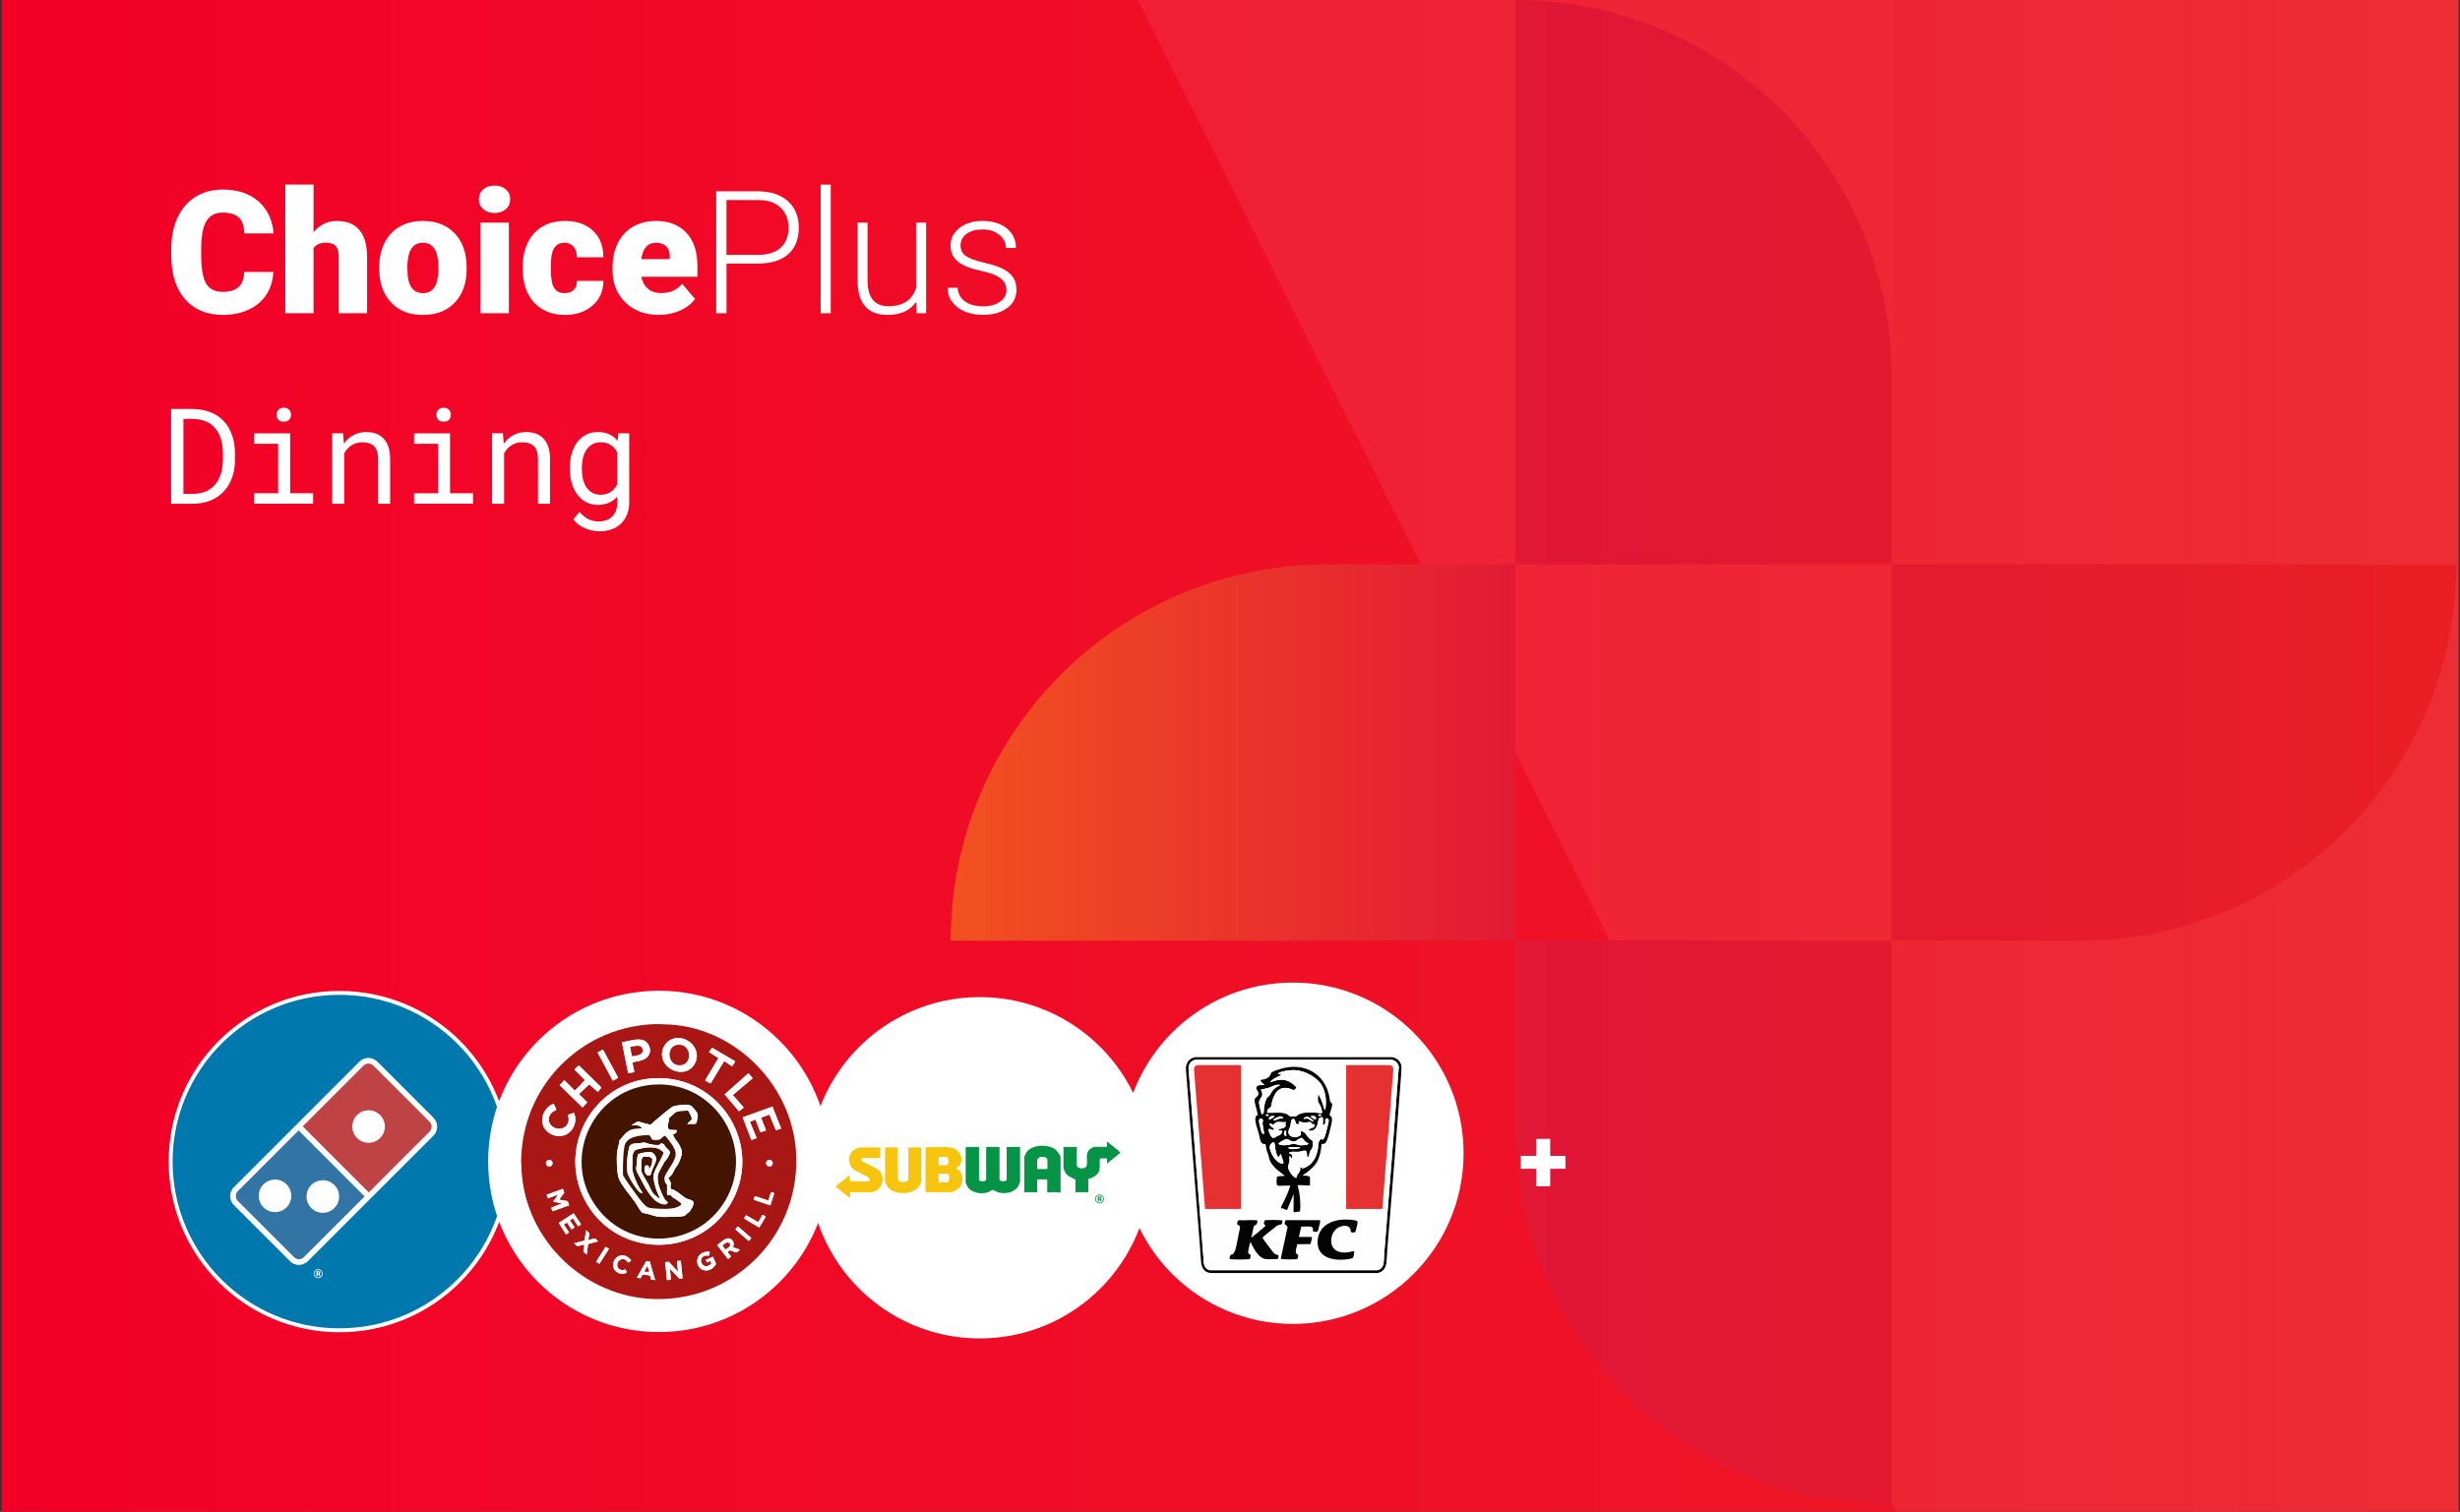
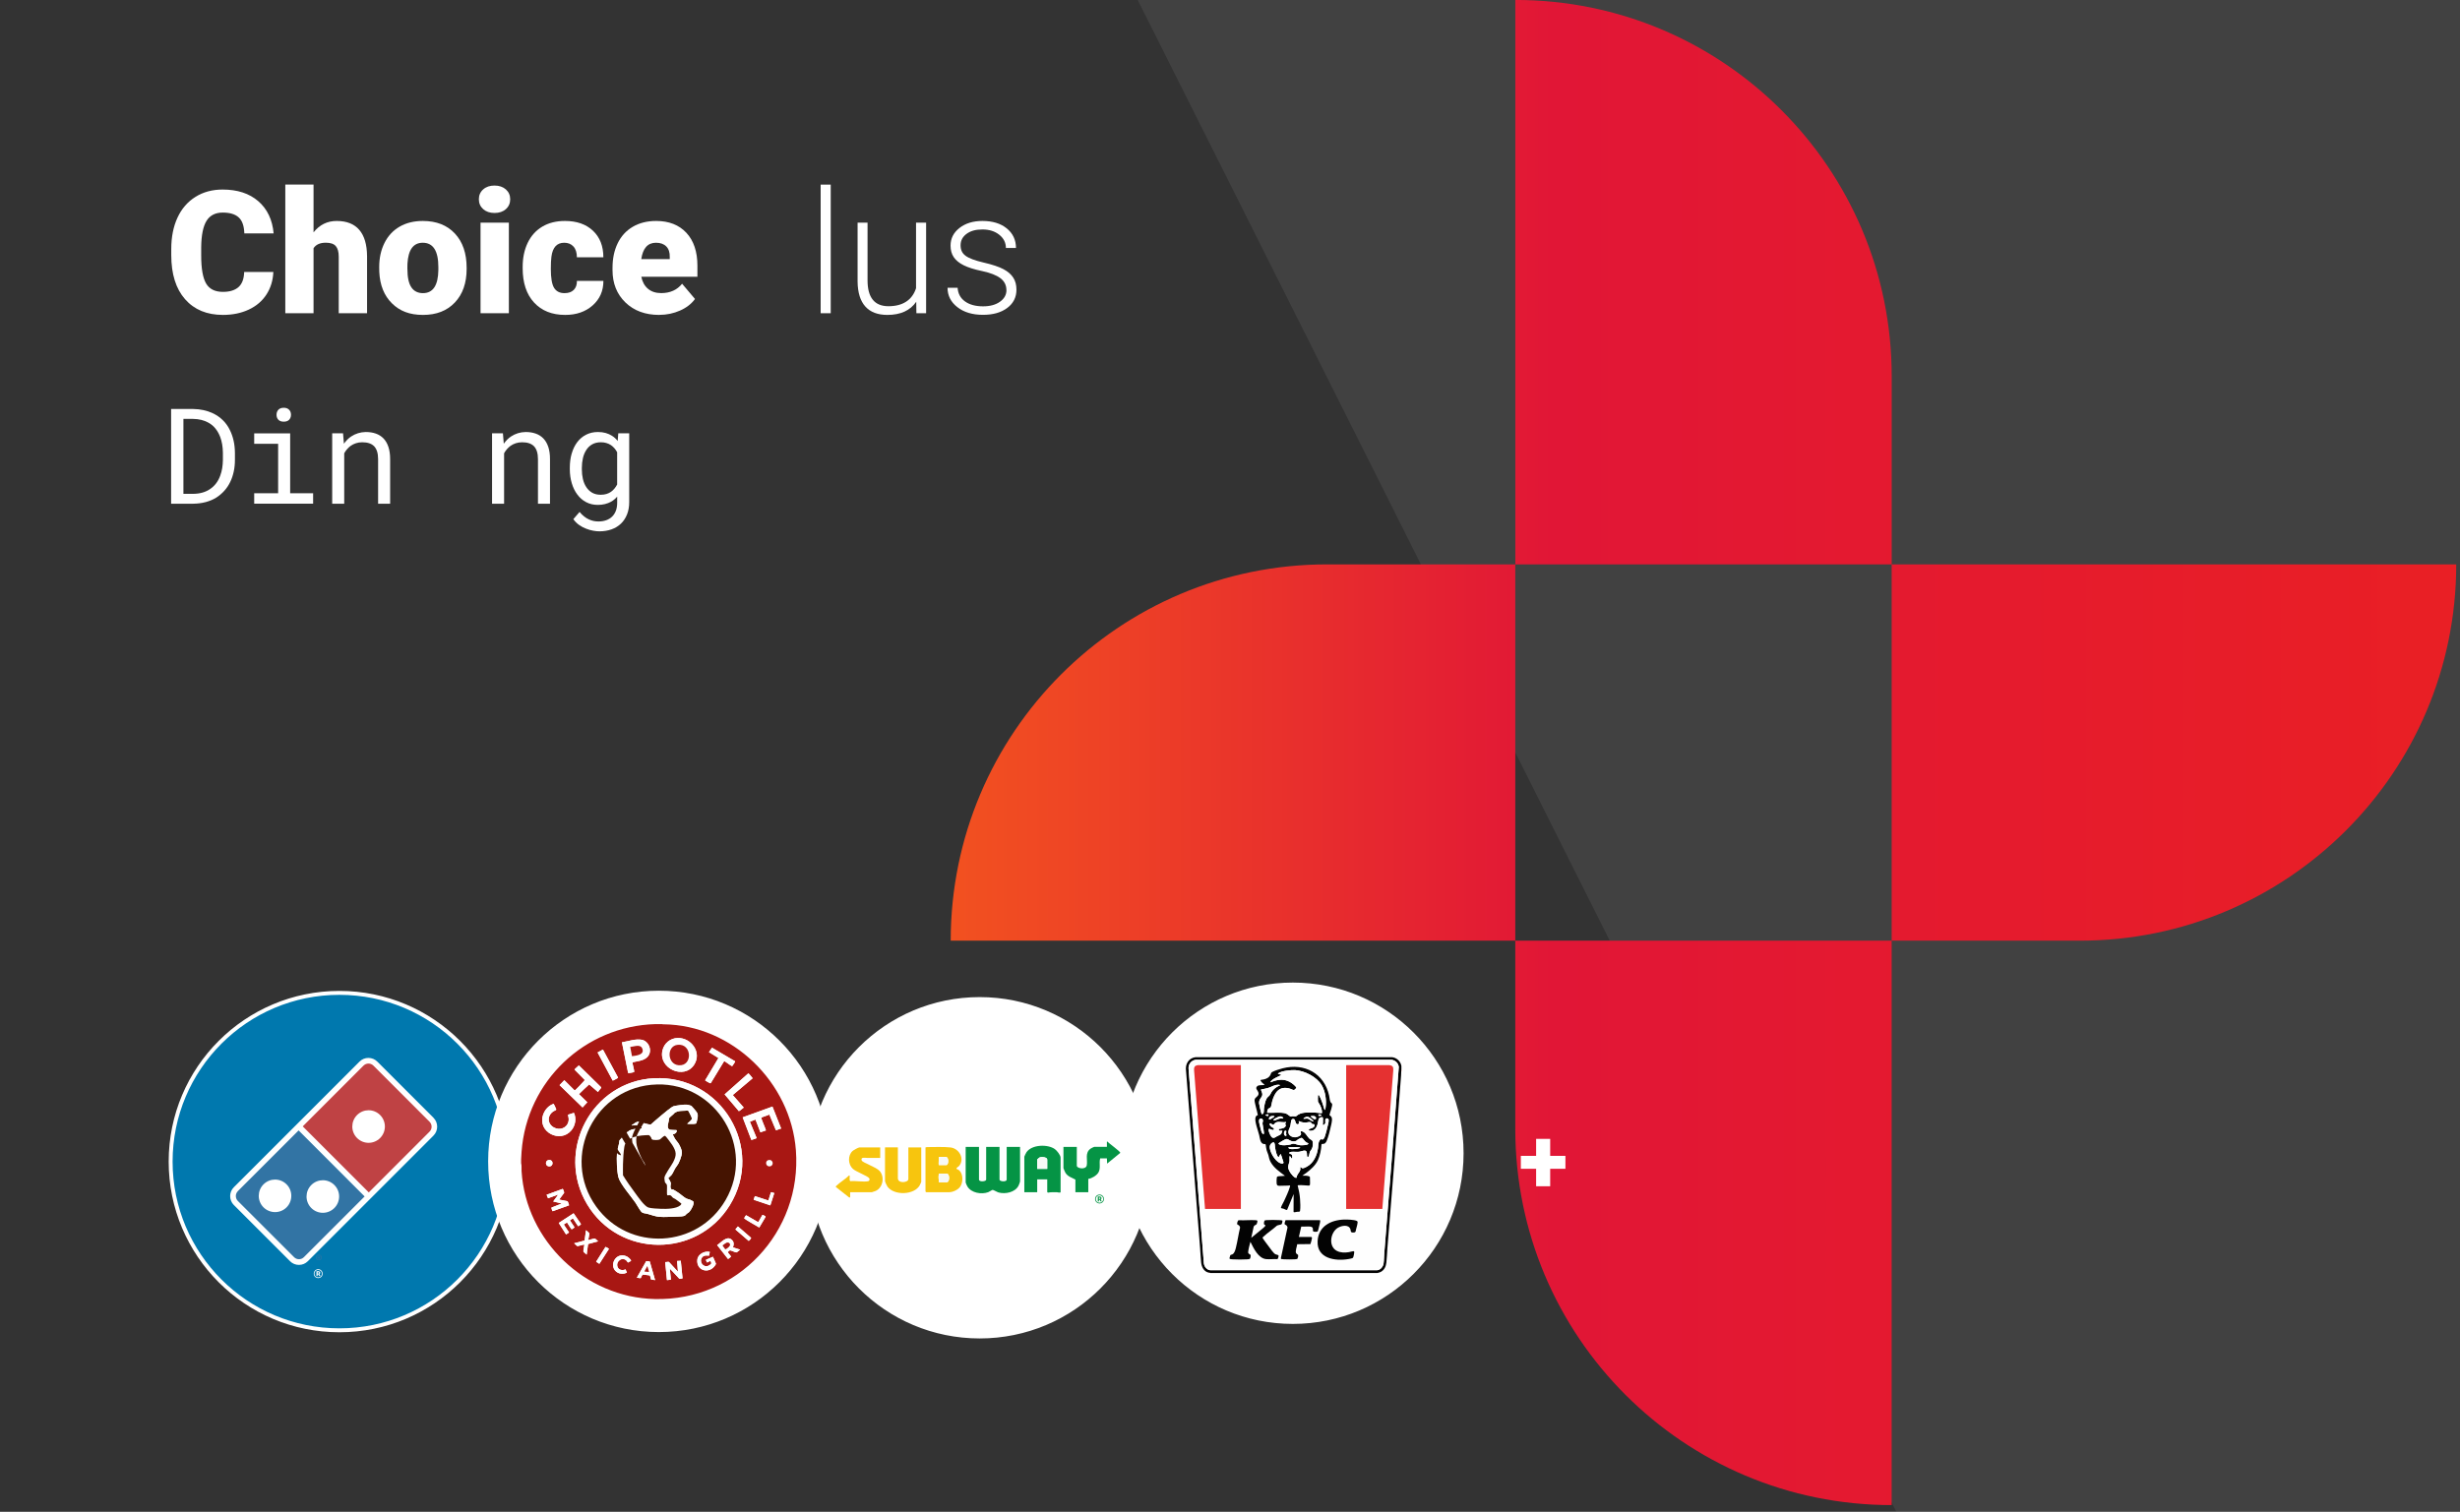
<svg xmlns="http://www.w3.org/2000/svg" width="627.97" height="386.02" viewBox="0 0 627.97 386.02">
  <rect x="0" y="0" width="627.97" height="386.02" fill="#333333" stroke="none" />
  <defs>
    <style>
      .cls-1 {
        fill: none;
      }

      .cls-2 {
        fill: url(#linear-gradient-2);
      }

      .cls-3 {
        fill: #030303;
      }

      .cls-4 {
        fill: #bf4244;
      }

      .cls-5 {
        fill: #f7f9f7;
      }

      .cls-6 {
        fill: url(#linear-gradient);
      }

      .cls-7 {
        fill: #e53131;
      }

      .cls-8 {
        fill: #0078ae;
      }

      .cls-8, .cls-9 {
        stroke: #fff;
        stroke-miterlimit: 10;
      }

      .cls-10, .cls-11 {
        isolation: isolate;
      }

      .cls-12 {
        clip-path: url(#clippath-1);
      }

      .cls-13, .cls-11, .cls-9 {
        fill: #fff;
      }

      .cls-14 {
        fill: #451401;
      }

      .cls-11 {
        mix-blend-mode: screen;
        opacity: .15;
      }

      .cls-15 {
        fill: #a81713;
      }

      .cls-16 {
        opacity: .47;
      }

      .cls-17 {
        fill: #f7c50e;
      }

      .cls-18 {
        fill: #fefefe;
      }

      .cls-19 {
        fill: #3274a4;
      }

      .cls-20 {
        fill: #059445;
      }

      .cls-21 {
        clip-path: url(#clippath);
      }
    </style>
    <linearGradient id="linear-gradient" x1=".4" y1="193.01" x2="627.56" y2="193.01" gradientUnits="userSpaceOnUse">
      <stop offset="0" stop-color="#f30027" />
      <stop offset=".98" stop-color="#ec1c25" />
    </linearGradient>
    <clipPath id="clippath">
      <rect id="Clipping" class="cls-1" width="627.97" height="386.02" />
    </clipPath>
    <linearGradient id="linear-gradient-2" x1="242.7" y1="192.15" x2="627" y2="192.15" gradientUnits="userSpaceOnUse">
      <stop offset="0" stop-color="#f25120" />
      <stop offset=".4" stop-color="#e11636" />
      <stop offset=".98" stop-color="#e91f25" />
    </linearGradient>
    <clipPath id="clippath-1">
      <rect class="cls-1" x="58.77" y="270.12" width="52.84" height="52.85" />
    </clipPath>
  </defs>
  <g class="cls-10">
    <g id="Layer_2" data-name="Layer 2">
      <g id="Layer_1-2" data-name="Layer 1">
-         <rect class="cls-6" x=".4" width="627.16" height="386.02" />
        <g id="Overlay" class="cls-16">
          <g class="cls-21">
            <path id="Overlay-2" data-name="Overlay" class="cls-11" d="M627.97,386.02h-143.89L290.43,0h337.53v386.02Z" />
          </g>
        </g>
        <path class="cls-2" d="M386.82,0v144.11h96.08v-48.04c0-53.06-43.01-96.08-96.08-96.08M242.7,240.19h144.11v-96.08h-48.04c-53.06,0-96.08,43.01-96.08,96.08M482.89,384.3v-144.11s-96.08,0-96.08,0v48.04c0,53.06,43.01,96.08,96.08,96.08M627,144.11h-144.11s0,96.08,0,96.08h48.04c53.06,0,96.08-43.01,96.08-96.08" />
        <circle class="cls-8" cx="86.64" cy="296.6" r="43.08" />
        <circle class="cls-9" cx="168.19" cy="296.55" r="43.08" />
        <circle class="cls-9" cx="250.09" cy="298.18" r="43.08" />
        <path class="cls-20" d="M249.91,292.86v8.34c0,.65,1.83.52,1.83,0v-8.34h3.41v8.34c0,.52,1.83.65,1.83,0v-8.34h3.41v8.83c0,.11-.3.91-.39,1.07-.88,1.71-3.37,2.2-5.09,1.73-.37-.1-1.3-.67-1.52-.66-.15,0-.84.47-1.12.58-1.73.64-4.31.21-5.32-1.45-.1-.16-.44-.89-.44-1.02v-9.08h3.41Z" />
        <path class="cls-17" d="M236.26,292.98c.14-.01.26-.08.4-.08,1.69-.01,4.39-.1,5.98.09,2.2.27,3.7,2.87,2.2,4.73-.15.18-.82.5-.67.73.02.04.54.24.73.42,1,.97.97,3.02.22,4.13-.55.81-1.88,1.42-2.84,1.42h-5.85s-.18-.17-.18-.18v-11.27ZM239.68,297.49h1.89c.62,0,.73-2.07-.12-2.07h-1.77c.02.35-.17,1.96,0,2.07ZM239.68,301.87h2.01c.81,0,.78-2.19,0-2.19h-2.01c-.18.73-.05,1.45,0,2.19Z" />
        <path class="cls-20" d="M267.33,301.14h-2.56v3.29h-3.29v-9.08c0-.1.45-1,.56-1.15,1.37-1.97,5.4-2.09,7.23-.79.52.37,1.47,1.55,1.47,2.19v8.77c0,.31-.72.06-.91.06-.75-.02-1.59-.04-2.32.1-.05,0-.18-.13-.18-.15v-3.23ZM267.33,298.46v-2.38c0-.63-1.46-.77-1.98-.52-.12.06-.58.47-.58.52v2.38h2.56Z" />
        <path class="cls-20" d="M282.56,292.86c.02-.34-.02-.7,0-1.04.01-.18-.09-.35.18-.3.35.48,3.32,2.51,3.23,2.86l-3.35,2.74-.06-1.34h-1.71c-.35,1.2.2,2.49-.46,3.62-.45.76-1.71,1.52-2.58,1.62v3.41h-3.29v-3.23c-.94-.54-1.91-.73-2.54-1.73-.09-.14-.51-1.12-.51-1.2v-5.42h3.41v4.81c0,.71,2.35,1.12,2.55-.13.24-1.43-.53-3.11.92-4.2.15-.11.86-.49.97-.49h3.23Z" />
        <path class="cls-17" d="M224.69,292.98v2.68c-1.12,0-2.24,0-3.36,0-.46,0-1.69-.29-1.37.64.2.59,3.71,1.68,4.6,2.71,1.34,1.54.82,4.31-1.09,5.11-.12.05-.86.3-.91.3h-5.54v1.34s-.28-.02-.28-.02l-3.37-2.66c-.05-.19.03-.19.13-.29.95-.94,2.27-1.67,3.22-2.63.27-.05.17.12.18.3.02.32-.13,1.03.2,1.14,1.31-.14,3.26.25,4.49.02.37-.07.49-.46.29-.77-.38-.58-3.3-1.62-4.16-2.39-1.25-1.13-1.35-3.4-.09-4.56.24-.22,1.49-.92,1.76-.92h5.3Z" />
        <path class="cls-17" d="M229.2,292.98v7.86c0,1.45,2.68,1.13,2.68.24v-8.1h3.29v8.83s-.33.73-.38.83c-1.41,2.54-6.56,2.67-8.24.36-.17-.23-.63-1.22-.63-1.44v-8.59h3.29Z" />
        <path class="cls-5" d="M239.68,301.87c-.05-.74-.18-1.46,0-2.19h2.01c.78,0,.81,2.19,0,2.19h-2.01Z" />
        <path class="cls-5" d="M239.68,297.49c-.17-.11.02-1.72,0-2.07h1.77c.85,0,.74,2.07.12,2.07h-1.89Z" />
        <path class="cls-5" d="M267.33,298.46h-2.56v-2.38s.46-.46.58-.52c.52-.25,1.98-.11,1.98.52v2.38Z" />
        <circle class="cls-9" cx="330.03" cy="294.47" r="43.08" />
        <path class="cls-13" d="M395.72,295.14h3.89v3.3h-3.89v4.46h-3.59v-4.46h-3.9v-3.3h3.9v-4.34h3.59v4.34Z" />
        <g>
          <path class="cls-13" d="M43.69,104.43h5.59c.94.01,1.83.11,2.66.29.84.18,1.61.44,2.32.77.98.45,1.86,1.05,2.61,1.79.76.74,1.36,1.58,1.82,2.55.41.82.72,1.72.94,2.69s.33,2.01.34,3.12v1.78c0,1.06-.1,2.07-.31,3.02-.21.95-.5,1.83-.89,2.62-.4.83-.9,1.58-1.51,2.26-.61.67-1.29,1.25-2.04,1.73-.8.5-1.7.88-2.7,1.15-1,.27-2.08.4-3.25.42h-5.59v-24.17ZM46.81,126.1h2.47c.89-.01,1.69-.12,2.42-.33.72-.21,1.37-.51,1.93-.9.6-.4,1.11-.89,1.55-1.47.44-.58.78-1.23,1.04-1.95.22-.59.39-1.22.5-1.9.11-.68.17-1.39.18-2.13v-1.81c-.01-.75-.07-1.47-.19-2.17-.12-.69-.29-1.34-.52-1.93-.3-.77-.7-1.47-1.2-2.1-.5-.63-1.12-1.13-1.85-1.52-.52-.29-1.1-.51-1.74-.67-.64-.16-1.34-.25-2.11-.26h-2.47v19.14Z" />
          <path class="cls-13" d="M74.07,110.64v15.31h5.86v2.66h-15.04v-2.66h6.11v-12.63h-6.11v-2.67h9.18ZM70.72,105.18c.08-.23.21-.43.39-.6.14-.14.33-.26.56-.34.23-.08.48-.12.77-.12s.54.04.76.12c.22.08.4.2.55.34.18.16.31.35.4.58.09.23.13.49.13.76,0,.5-.16.91-.46,1.25-.31.33-.77.5-1.38.5s-1.08-.17-1.39-.5c-.3-.33-.46-.75-.46-1.25,0-.27.04-.51.12-.75Z" />
          <path class="cls-13" d="M84.81,110.64h2.76l.22,2.66c.27-.38.56-.72.87-1.04.32-.32.65-.59,1-.82.53-.35,1.11-.63,1.73-.82.62-.19,1.29-.3,1.98-.31.94,0,1.8.13,2.56.4.77.27,1.42.68,1.97,1.25.54.56.96,1.28,1.25,2.15.29.87.44,1.9.44,3.1v11.41h-3.07v-11.34c0-.8-.09-1.47-.27-2.03-.18-.55-.44-1-.78-1.34-.35-.34-.78-.59-1.29-.75-.5-.16-1.08-.23-1.73-.23-.56,0-1.09.08-1.58.24-.49.16-.94.38-1.34.66-.33.24-.64.53-.92.85s-.53.67-.74,1.06v12.88h-3.07v-17.96Z" />
-           <path class="cls-13" d="M114.88,110.64v15.31h5.86v2.66h-15.04v-2.66h6.11v-12.63h-6.11v-2.67h9.18ZM111.53,105.18c.08-.23.21-.43.39-.6.14-.14.33-.26.56-.34.23-.08.48-.12.77-.12s.54.04.76.12c.22.08.4.2.55.34.18.16.31.35.4.58.09.23.13.49.13.76,0,.5-.16.91-.46,1.25-.31.33-.77.5-1.38.5s-1.08-.17-1.39-.5c-.3-.33-.46-.75-.46-1.25,0-.27.04-.51.12-.75Z" />
          <path class="cls-13" d="M125.62,110.64h2.76l.22,2.66c.27-.38.56-.72.87-1.04.32-.32.65-.59,1-.82.53-.35,1.11-.63,1.73-.82.62-.19,1.29-.3,1.98-.31.94,0,1.8.13,2.56.4.77.27,1.42.68,1.97,1.25.54.56.96,1.28,1.25,2.15.29.87.44,1.9.44,3.1v11.41h-3.07v-11.34c0-.8-.09-1.47-.27-2.03-.18-.55-.44-1-.78-1.34-.35-.34-.78-.59-1.29-.75-.5-.16-1.08-.23-1.73-.23-.56,0-1.09.08-1.58.24-.49.16-.94.38-1.34.66-.33.24-.64.53-.92.85s-.53.67-.74,1.06v12.88h-3.07v-17.96Z" />
          <path class="cls-13" d="M145.95,115.78c.33-1.12.8-2.09,1.42-2.9.62-.81,1.37-1.44,2.26-1.89.89-.45,1.89-.68,3-.68.72,0,1.38.08,1.98.25.6.17,1.15.41,1.64.73.27.17.52.36.76.58.24.22.46.46.67.73l.15-1.96h2.79v17.58c0,1.18-.19,2.24-.56,3.15-.37.92-.89,1.7-1.55,2.34-.68.64-1.48,1.13-2.41,1.46s-1.96.5-3.09.5c-.46,0-1-.05-1.59-.16-.6-.1-1.2-.28-1.81-.52-.62-.23-1.21-.55-1.78-.95-.57-.4-1.06-.89-1.47-1.48l1.59-1.84c.38.45.76.84,1.16,1.15.4.31.8.57,1.21.75.41.19.82.32,1.23.41.41.08.82.12,1.23.12.73,0,1.39-.11,1.98-.32.59-.21,1.09-.52,1.51-.93.41-.4.72-.9.95-1.49.22-.6.33-1.28.33-2.06v-1.54c-.23.27-.48.51-.74.73-.26.22-.54.42-.84.58-.46.25-.98.45-1.54.59-.56.14-1.17.21-1.83.21-1.1,0-2.09-.23-2.97-.7-.89-.46-1.63-1.11-2.24-1.93-.62-.82-1.1-1.79-1.43-2.9-.33-1.11-.5-2.31-.5-3.59v-.35c0-1.34.16-2.57.49-3.69ZM148.8,122.31c.18.79.47,1.48.87,2.08.39.6.89,1.07,1.49,1.42.61.35,1.34.52,2.19.52.53,0,1.01-.06,1.44-.19.43-.13.81-.31,1.15-.54.33-.23.63-.51.9-.83s.5-.67.7-1.06v-8.23c-.2-.38-.43-.72-.7-1.03s-.57-.58-.91-.81c-.34-.22-.73-.4-1.15-.52-.42-.13-.89-.19-1.39-.19-.86,0-1.6.18-2.22.53s-1.12.83-1.5,1.43c-.4.61-.69,1.31-.87,2.1-.18.79-.27,1.62-.27,2.5v.35c0,.87.09,1.7.27,2.49Z" />
        </g>
        <g>
          <path class="cls-13" d="M69.78,69.44c-.1,2.17-.68,4.08-1.75,5.74-1.07,1.66-2.57,2.95-4.5,3.86-1.93.91-4.14,1.37-6.62,1.37-4.09,0-7.31-1.33-9.66-4-2.35-2.67-3.53-6.43-3.53-11.29v-1.54c0-3.05.53-5.72,1.59-8.01,1.06-2.29,2.59-4.05,4.59-5.3,2-1.25,4.3-1.87,6.93-1.87,3.78,0,6.81.99,9.11,2.98,2.29,1.99,3.6,4.73,3.91,8.22h-7.48c-.06-1.9-.53-3.26-1.43-4.08-.9-.83-2.27-1.24-4.1-1.24s-3.24.7-4.11,2.1-1.33,3.63-1.37,6.69v2.2c0,3.32.42,5.69,1.25,7.12s2.27,2.14,4.31,2.14c1.72,0,3.04-.41,3.96-1.22s1.4-2.1,1.45-3.87h7.46Z" />
          <path class="cls-13" d="M80.04,59.33c1.54-1.94,3.51-2.91,5.9-2.91,2.55,0,4.48.76,5.77,2.27,1.3,1.51,1.96,3.74,1.99,6.69v14.6h-7.23v-14.43c0-1.23-.25-2.13-.75-2.71-.5-.58-1.35-.87-2.54-.87-1.48,0-2.53.47-3.14,1.41v16.59h-7.21v-32.84h7.21v12.19Z" />
          <path class="cls-13" d="M96.8,68.2c0-2.31.45-4.36,1.35-6.17.9-1.8,2.19-3.19,3.87-4.16,1.68-.97,3.66-1.45,5.92-1.45,3.46,0,6.19,1.07,8.19,3.22,2,2.14,2.99,5.06,2.99,8.75v.26c0,3.61-1,6.47-3,8.58-2,2.12-4.71,3.18-8.14,3.18s-5.94-.99-7.93-2.96c-2-1.97-3.07-4.65-3.23-8.03l-.02-1.22ZM104,68.65c0,2.14.33,3.71,1,4.7.67,1,1.66,1.5,2.97,1.5,2.57,0,3.88-1.97,3.93-5.92v-.73c0-4.15-1.33-6.22-3.98-6.22-2.41,0-3.71,1.79-3.91,5.37l-.02,1.3Z" />
          <path class="cls-13" d="M122.24,50.88c0-1.03.37-1.87,1.11-2.52.74-.66,1.7-.98,2.89-.98s2.14.33,2.89.98c.74.66,1.11,1.5,1.11,2.52s-.37,1.87-1.11,2.52c-.74.66-1.7.98-2.89.98s-2.15-.33-2.89-.98c-.74-.66-1.11-1.5-1.11-2.52ZM129.9,79.98h-7.23v-23.13h7.23v23.13Z" />
          <path class="cls-13" d="M144.11,74.85c1.01,0,1.8-.27,2.35-.82s.83-1.32.81-2.3h6.76c0,2.54-.91,4.62-2.73,6.24-1.82,1.62-4.16,2.44-7.02,2.44-3.36,0-6.01-1.06-7.95-3.16-1.94-2.11-2.91-5.03-2.91-8.77v-.3c0-2.34.43-4.4,1.29-6.19.86-1.79,2.11-3.16,3.73-4.13,1.62-.96,3.55-1.44,5.77-1.44,3.01,0,5.39.83,7.16,2.5,1.77,1.67,2.65,3.93,2.65,6.78h-6.76c0-1.2-.29-2.12-.88-2.76-.58-.64-1.37-.96-2.35-.96-1.87,0-2.96,1.19-3.27,3.57-.1.76-.15,1.8-.15,3.12,0,2.32.28,3.93.83,4.83.56.9,1.44,1.35,2.65,1.35Z" />
          <path class="cls-13" d="M168.27,80.41c-3.55,0-6.42-1.06-8.62-3.18-2.19-2.12-3.29-4.87-3.29-8.26v-.6c0-2.37.44-4.45,1.32-6.26s2.16-3.21,3.84-4.2c1.68-.99,3.68-1.49,5.99-1.49,3.25,0,5.82,1.01,7.7,3.02,1.88,2.02,2.82,4.83,2.82,8.43v2.8h-14.32c.26,1.3.82,2.32,1.69,3.06.87.74,2,1.11,3.38,1.11,2.28,0,4.06-.8,5.34-2.39l3.29,3.89c-.9,1.24-2.17,2.23-3.82,2.96-1.65.73-3.42,1.1-5.31,1.1ZM167.46,61.98c-2.11,0-3.36,1.4-3.76,4.19h7.27v-.56c.03-1.15-.26-2.05-.88-2.68s-1.49-.95-2.63-.95Z" />
-           <path class="cls-13" d="M185.46,67.3v12.68h-2.63v-31.13h10.6c3.24,0,5.79.83,7.66,2.48,1.87,1.65,2.81,3.93,2.81,6.82s-.9,5.18-2.7,6.77c-1.8,1.59-4.41,2.38-7.84,2.38h-7.91ZM185.46,65.08h7.97c2.55,0,4.5-.61,5.84-1.82,1.34-1.21,2.01-2.91,2.01-5.08s-.67-3.87-2-5.15-3.22-1.93-5.68-1.96h-8.15v14Z" />
          <path class="cls-13" d="M212.06,79.98h-2.57v-32.84h2.57v32.84Z" />
          <path class="cls-13" d="M233.89,77.05c-1.54,2.24-4,3.36-7.38,3.36-2.47,0-4.34-.72-5.62-2.15-1.28-1.43-1.94-3.55-1.97-6.36v-15.05h2.54v14.73c0,4.4,1.78,6.61,5.35,6.61s6.05-1.53,7.03-4.6v-16.74h2.57v23.13h-2.48l-.04-2.93Z" />
          <path class="cls-13" d="M256.91,74.1c0-1.27-.51-2.29-1.53-3.06-1.02-.77-2.55-1.37-4.61-1.81-2.05-.43-3.65-.93-4.78-1.5-1.13-.56-1.97-1.25-2.52-2.06s-.82-1.8-.82-2.95c0-1.82.76-3.33,2.29-4.52,1.53-1.19,3.48-1.78,5.86-1.78,2.58,0,4.65.64,6.21,1.91,1.56,1.28,2.34,2.94,2.34,4.99h-2.57c0-1.35-.57-2.48-1.7-3.38-1.13-.9-2.56-1.35-4.29-1.35s-3.03.37-4.05,1.12c-1.02.75-1.53,1.72-1.53,2.92s.42,2.05,1.27,2.68c.85.63,2.39,1.22,4.64,1.74s3.93,1.09,5.05,1.69c1.12.6,1.95,1.32,2.49,2.16.54.84.81,1.86.81,3.06,0,1.95-.79,3.51-2.36,4.68-1.57,1.17-3.63,1.75-6.17,1.75-2.69,0-4.88-.65-6.55-1.96-1.67-1.3-2.51-2.95-2.51-4.95h2.57c.1,1.5.73,2.66,1.89,3.49,1.16.83,2.7,1.25,4.61,1.25,1.78,0,3.22-.39,4.32-1.18,1.1-.78,1.65-1.77,1.65-2.97Z" />
        </g>
        <g>
          <g class="cls-12">
            <path class="cls-13" d="M110.67,285.42l-14.36-14.35c-.61-.61-1.41-.94-2.27-.94s-1.66.33-2.27.94l-12.04,12.04-20.04,20.04c-1.25,1.25-1.25,3.29,0,4.54l14.35,14.35c.61.61,1.41.94,2.27.94s1.66-.33,2.27-.94l17.96-17.96,14.12-14.12c1.25-1.25,1.25-3.29,0-4.54h0Z" />
          </g>
          <path class="cls-4" d="M97.03,290.59c-.81.81-1.88,1.22-2.94,1.22-1.06,0-2.13-.41-2.94-1.22-.81-.81-1.22-1.88-1.22-2.94,0-1.06.41-2.13,1.22-2.94.81-.81,1.88-1.22,2.94-1.22,1.06,0,2.13.41,2.94,1.22.81.81,1.22,1.88,1.22,2.94,0,1.06-.41,2.13-1.22,2.94h0ZM109.66,286.44l-14.35-14.35c-.69-.69-1.81-.69-2.51,0l-15.52,15.52,16.86,16.86,15.52-15.52c.69-.69.69-1.81,0-2.51h0Z" />
          <path class="cls-19" d="M79.47,302.58c.81-.81,1.88-1.22,2.94-1.22,1.06,0,2.13.41,2.94,1.22.82.81,1.22,1.87,1.22,2.94,0,1.06-.41,2.13-1.22,2.94-.81.81-1.88,1.22-2.94,1.22-1.06,0-2.13-.41-2.94-1.22-.81-.81-1.22-1.88-1.22-2.94s.41-2.13,1.22-2.94h0ZM73.15,308.29c-.81.81-1.88,1.21-2.94,1.21-1.06,0-2.13-.41-2.94-1.21-.81-.81-1.22-1.88-1.22-2.94,0-1.06.41-2.13,1.22-2.94.81-.81,1.88-1.22,2.94-1.22,1.06,0,2.13.41,2.94,1.22.81.81,1.22,1.88,1.21,2.94,0,1.06-.4,2.13-1.21,2.94h0ZM60.72,304.15c-.69.69-.69,1.81,0,2.51l14.35,14.35c.35.35.8.52,1.25.52s.91-.17,1.25-.52l15.51-15.51-16.86-16.86-15.51,15.51h0Z" />
          <path class="cls-19" d="M81.21,321.01h.15c.16,0,.21-.05.21-.14,0-.08-.04-.13-.19-.13h-.18v.26h0ZM81.21,321.49h-.13v-.84h.32c.2,0,.3.08.3.24,0,.15-.09.22-.22.23l.24.37h-.14l-.22-.37h-.15v.37h0ZM81.37,320.45c-.34,0-.6.26-.6.61s.26.61.6.61.6-.26.6-.61-.26-.61-.6-.61h0ZM81.37,320.34c.4,0,.74.31.74.73s-.34.73-.74.73-.74-.31-.74-.73.34-.73.74-.73h0Z" />
        </g>
        <g>
          <path class="cls-15" d="M169.08,261.49c.06.09.21.06.31.06,17.52.18,32.47,14.83,33.78,32.15,1.58,20.93-15,38.46-35.97,38-17.82-.39-32.96-14.86-34.06-32.66-.04-.68.07-1.38-.11-2.05,0-.32-.01-.64,0-.95.02-.57.07-1.34.11-1.94,1.31-18.05,16.1-32.09,34.15-32.6h1.8ZM173,265.04c-1.89.04-3.47,1.36-3.89,3.19-1.07,4.66,5.58,7.57,8.11,3.61,1.99-3.12-.75-6.87-4.21-6.8ZM161.44,271.26c1.21-.29,2.62-.36,3.62-1.18,1.63-1.33.82-4.03-1.11-4.56-1.72-.33-3.49.35-5.19.63l1.58,7.81c.04.07.1.05.16.05.24-.01,1-.15,1.24-.22.06-.02.11-.01.14-.09.1-.28-.52-2.33-.44-2.43ZM184.86,270.93c.09-.07,1.78,1.26,2,1.28.07,0,.09-.04.13-.08.07-.06.61-.89.65-.99.02-.06.05-.11,0-.17l-5.87-3.46-.78,1.13,2.42,1.51-3.4,5.7c.03.06,1.06.65,1.17.69.09.03.17.08.27.02l3.43-5.65ZM152.56,268.74l3.86,7.18c.45-.15.85-.46,1.29-.67l.06-.12-3.8-7.05-.08-.08-1.32.72ZM152.67,278.84c.07-.29.75-.9.78-1.11,0-.05,0-.09-.02-.13l-5.67-5.56c-.13.19-1.12.94-1.09,1.09l2.63,2.66c-.42.46-.85.95-1.29,1.4-.15.16-1.22,1.27-1.31,1.26l-2.65-2.63-1.21,1.26,5.87,5.7,1.21-1.32-2.13-2.08c.87-.83,1.7-1.7,2.61-2.48l2.27,1.95ZM191.02,274.08l-6.04,5.36,3.63,4.28c.12.02,1.09-.77,1.25-.92l-2.8-3.19,5.03-4.25.02-.07c-.12-.17-.96-1.23-1.08-1.21ZM166.93,275.32c-15.85.84-25.23,18.5-17.05,32.18,8.18,13.68,28.03,13.83,36.41.26,9.07-14.69-2.23-33.35-19.35-32.44ZM144.99,284.64c.12.59.27,1.07.14,1.68-.38,1.73-2.25,2.4-3.75,1.56-1.72-.96-1.71-3.1-.06-4.13.15-.09.69-.3.69-.43,0-.08-.6-1.43-.67-1.47-1.31.41-2.29,1.57-2.71,2.85-1.43,4.39,4.4,7.32,7.23,3.92,1.01-1.21,1.35-3.03.65-4.47l-1.51.49ZM199.4,288.17l-2.22-5.61-7.6,2.75,2.22,5.78c.19-.09,1.27-.36,1.31-.48.01-.03,0-.07,0-.1l-1.69-4.08,1.43-.56,1.26,3.26,1.41-.48c-.06-.42-1.3-3.11-1.18-3.27.06-.09,1.81-.63,2.05-.79l1.66,3.98c.14.1,1.1-.41,1.34-.39ZM140.03,296.21c-.9.15-.88,1.5.05,1.61,1.3.16,1.3-1.83-.05-1.61ZM196.19,296.21c-1.01.21-.73,1.78.37,1.6s.83-1.85-.37-1.6ZM142.74,306.31l1.28-1.73c.05-.14-.29-1.01-.36-1.02l-4.12,1.51.37.89,2.61-.95-1.29,1.77,2.19.53-2.63,1.02c-.07.08.19.91.31.94l4.18-1.51s-.31-.99-.39-1.04l-2.13-.42ZM197.66,304.63c-.2.03-.74-.33-.87-.17l-.65,2.08-3.45-1.12-.31.92,4.26,1.44,1.01-3.15ZM146.27,311.14l1.22,1.85s.07.12.15.11c.05,0,.71-.44.65-.57l-1.87-2.73-3.79,2.47,1.85,2.91c.09.06.64-.43.78-.48l-1.25-1.89c-.03-.06-.07-.14-.04-.2.02-.04.67-.41.78-.46.13.22,1.06,1.71,1.16,1.74s.75-.43.74-.52l-1.17-1.75c.11-.08.71-.53.78-.48ZM195.41,310.59s-.71-.42-.78-.38l-.98,1.71-.17.12-2.99-1.73c-.12-.01-.52.65-.52.75,0,.23,3.43,2.08,3.84,2.38l1.57-2.64c.03-.06.06-.15.02-.21ZM188.37,313.16c-.07.13-.67.68-.62.79l3.38,2.91c.06,0,.67-.65.61-.78l-3.37-2.92ZM150.21,316.65c-.1-.14.28-1.41.22-1.71-.03-.19-.69-.63-.84-.82l-.36,2.64-2.67.7c.16.13.72.72.87.73l1.71-.43c.09.1-.27,1.49-.22,1.77.04.23.67.63.84.82l.36-2.7,2.56-.7c-.17-.11-.68-.68-.82-.7-.32-.04-1.28.34-1.65.39ZM187.11,318.5c.28-.83.28-1.52-.48-2.07-1.2-.88-2.62.91-3.57,1.49l2.79,3.56c.09-.09.75-.54.75-.59.03-.18-.74-.94-.84-1.18,0-.04.52-.43.55-.45.18-.06,1.4.56,1.66.53.22-.02.67-.56.93-.62.02-.14-.01-.09-.08-.12-.24-.11-1.66-.49-1.72-.56ZM154.57,318.39l-2.39,3.79.82.53,2.43-3.79c.02-.07-.04-.09-.09-.12-.11-.08-.69-.42-.77-.4ZM181.2,319.68c-1.32-.33-3.05.55-3.2,1.99-.26,2.65,2.61,3.64,4.27,1.8.14-.16.52-.63.48-.82l-.76-1.74-1.8.79s.22.61.31.67c.11.03.65-.37.79-.38s.34.53.27.67c-.08.16-.56.48-.74.56-1.33.53-2.45-1.04-1.59-2.15.41-.54,1.13-.53,1.74-.42l.22-.95ZM159.7,324.12c-.68.3-1.65.26-2.01-.49-.68-1.44,1.12-2.89,2.26-1.7.09.09.28.45.38.45.13-.13.68-.32.74-.44.13-.27-.87-1.03-1.12-1.14-2.97-1.29-4.8,2.82-2.23,4.19.51.27,1.08.27,1.65.2.22-.03.44-.17.65-.22l-.34-.84ZM173.79,321.93l-.95.05.22,2.75-2.3-2.5c-.32-.09-.63.08-.96.03l.45,4.61,1.01-.11-.28-2.81c.85.81,1.6,1.72,2.42,2.56.09.04.8-.04.83-.09l-.45-4.48ZM165.87,322.1c-.18.01-.82-.15-.92-.07l-2.39,4.21c.2,0,.86.19,1,.1.07-.04.33-.87.54-.89.25.07,1.75.14,1.83.27l.26.98,1.03.16-1.36-4.77Z" />
          <path class="cls-13" d="M166.93,275.32c17.13-.91,28.42,17.75,19.35,32.44-8.38,13.57-28.22,13.42-36.41-.26-8.18-13.68,1.2-31.34,17.05-32.18ZM167.72,276.9c-15.72.36-24.78,18.31-15.54,31.17,8.37,11.64,25.91,10.7,33.06-1.69,7.66-13.27-2.31-29.83-17.52-29.49Z" />
          <path class="cls-13" d="M173,265.04c3.46-.07,6.2,3.68,4.21,6.8-2.52,3.96-9.17,1.05-8.11-3.61.42-1.83,2-3.15,3.89-3.19ZM172.94,266.79c-2.83.34-2.63,4.97.32,5.21,3.64.29,3.42-5.66-.32-5.21Z" />
          <path class="cls-13" d="M152.67,278.84l-2.27-1.95c-.91.78-1.74,1.65-2.61,2.48l2.13,2.08-1.21,1.32-5.87-5.7,1.21-1.26,2.65,2.63c.09.02,1.16-1.1,1.31-1.26.44-.45.86-.93,1.29-1.4l-2.63-2.66c-.03-.15.97-.9,1.09-1.09l5.67,5.56s.03.08.02.13c-.03.21-.72.82-.78,1.11Z" />
          <path class="cls-13" d="M199.4,288.17c-.24-.02-1.2.49-1.34.39l-1.66-3.98c-.24.16-1.98.7-2.05.79-.12.17,1.12,2.85,1.18,3.27l-1.41.48-1.26-3.26-1.43.56,1.69,4.08s0,.07,0,.1c-.04.12-1.12.39-1.31.48l-2.22-5.78,7.6-2.75,2.22,5.61Z" />
          <path class="cls-13" d="M161.44,271.26c-.07.1.54,2.15.44,2.43-.03.08-.07.07-.14.09-.24.07-1,.21-1.24.22-.06,0-.12.01-.16-.05l-1.58-7.81c1.69-.28,3.47-.96,5.19-.63,1.93.53,2.73,3.23,1.11,4.56-1,.82-2.41.89-3.62,1.18ZM161.33,269.69c1.02-.14,3.23-.32,2.65-1.89-.48-1.31-2.1-.54-3.1-.47l.45,2.36Z" />
          <path class="cls-13" d="M144.99,284.64l1.51-.49c.7,1.44.36,3.26-.65,4.47-2.83,3.4-8.67.47-7.23-3.92.42-1.28,1.41-2.45,2.71-2.85.07.04.67,1.39.67,1.47,0,.13-.54.34-.69.43-1.65,1.04-1.67,3.17.06,4.13,1.51.84,3.37.17,3.75-1.56.14-.61-.02-1.09-.14-1.68Z" />
          <path class="cls-13" d="M184.86,270.93l-3.43,5.65c-.1.06-.18.01-.27-.02-.11-.04-1.14-.63-1.17-.69l3.4-5.7-2.42-1.51.78-1.13,5.87,3.46c.05.06.02.11,0,.17-.04.09-.58.92-.65.99-.04.04-.06.08-.13.08-.22-.02-1.91-1.36-2-1.28Z" />
          <path class="cls-13" d="M191.02,274.08c.12-.02.96,1.04,1.08,1.21l-.02.07-5.03,4.25,2.8,3.19c-.16.14-1.13.94-1.25.92l-3.63-4.28,6.04-5.36Z" />
          <path class="cls-13" d="M142.74,306.31l2.13.42c.08.05.43.99.39,1.04l-4.18,1.51c-.12-.03-.38-.86-.31-.94l2.63-1.02-2.19-.53,1.29-1.77-2.61.95-.37-.89,4.12-1.51c.07.02.41.88.36,1.02l-1.28,1.73Z" />
          <path class="cls-13" d="M152.56,268.74l1.32-.72.08.08,3.8,7.05-.06.12c-.43.21-.84.52-1.29.67l-3.86-7.18Z" />
          <path class="cls-13" d="M173.79,321.93l.45,4.48c-.03.05-.74.14-.83.09-.82-.84-1.57-1.75-2.42-2.56l.28,2.81-1.01.11-.45-4.61c.32.05.64-.12.96-.03l2.3,2.5-.22-2.75.95-.05Z" />
          <path class="cls-13" d="M187.11,318.5c.05.07,1.48.45,1.72.56.07.03.1-.03.08.12-.26.06-.71.6-.93.62-.25.02-1.48-.59-1.66-.53-.03.01-.55.41-.55.45.09.24.86,1,.84,1.18,0,.05-.66.5-.75.59l-2.79-3.56c.94-.58,2.37-2.37,3.57-1.49.76.55.76,1.24.48,2.07ZM186.13,317.39c-.16-.14-.4-.16-.6-.1-.12.03-1,.62-1.04.7-.04.08,0,.09.03.14s.58.83.63.86c.11.06.7-.4.81-.5.34-.31.64-.71.18-1.1Z" />
          <path class="cls-13" d="M181.2,319.68l-.22.95c-.61-.11-1.33-.11-1.74.42-.85,1.11.26,2.69,1.59,2.15.18-.07.66-.39.74-.56.06-.14-.13-.68-.27-.67s-.68.41-.79.38c-.1-.05-.34-.64-.31-.67l1.8-.79.76,1.74c.04.19-.34.66-.48.82-1.66,1.84-4.53.85-4.27-1.8.14-1.44,1.87-2.32,3.2-1.99Z" />
          <path class="cls-13" d="M146.27,311.14c-.07-.05-.67.4-.78.48l1.17,1.75c0,.09-.64.55-.74.52s-1.03-1.51-1.16-1.74c-.11.05-.76.42-.78.46-.03.06,0,.14.04.2l1.25,1.89c-.15.05-.7.54-.78.48l-1.85-2.91,3.79-2.47,1.87,2.73c.06.13-.59.56-.65.57-.08.01-.11-.06-.15-.11l-1.22-1.85Z" />
          <path class="cls-13" d="M165.87,322.1l1.36,4.77-1.03-.16-.26-.98c-.08-.13-1.57-.2-1.83-.27-.22.02-.48.85-.54.89-.14.09-.8-.1-1-.1l2.39-4.21c.09-.08.73.08.92.07ZM165.65,324.79s-.28-1.17-.34-1.32c-.02-.06-.02-.14-.11-.14-.04.2-.75,1.27-.67,1.35l1.12.11Z" />
          <path class="cls-13" d="M150.21,316.65c.37-.05,1.34-.44,1.65-.39.14.02.65.59.82.7l-2.56.7-.36,2.7c-.17-.19-.8-.59-.84-.82-.05-.28.32-1.67.22-1.77l-1.71.43c-.15-.01-.71-.61-.87-.73l2.67-.7.36-2.64c.15.19.81.63.84.82.05.3-.32,1.57-.22,1.71Z" />
          <path class="cls-13" d="M159.7,324.12l.34.84c-.21.05-.43.19-.65.22-.57.07-1.14.08-1.65-.2-2.57-1.38-.74-5.48,2.23-4.19.24.11,1.24.87,1.12,1.14-.06.12-.61.31-.74.44-.11,0-.29-.35-.38-.45-1.14-1.2-2.94.26-2.26,1.7.35.75,1.33.8,2.01.49Z" />
          <path class="cls-13" d="M195.41,310.59c.04.06,0,.15-.02.21l-1.57,2.64c-.42-.3-3.84-2.16-3.84-2.38,0-.1.4-.76.52-.75l2.99,1.73.17-.12.98-1.71c.07-.04.75.34.78.38Z" />
          <path class="cls-13" d="M197.66,304.63l-1.01,3.15-4.26-1.44.31-.92,3.45,1.12.65-2.08c.13-.16.67.2.87.17Z" />
          <path class="cls-13" d="M188.37,313.16l3.37,2.92c.06.12-.55.79-.61.78l-3.38-2.91c-.05-.1.55-.65.62-.79Z" />
          <path class="cls-13" d="M154.57,318.39c.08-.03.66.32.77.4.05.03.11.05.09.12l-2.43,3.79-.82-.53,2.39-3.79Z" />
-           <path class="cls-13" d="M196.19,296.21c1.2-.25,1.48,1.43.37,1.6s-1.38-1.39-.37-1.6Z" />
          <path class="cls-13" d="M140.03,296.21c1.35-.22,1.35,1.77.05,1.61-.93-.11-.95-1.47-.05-1.61Z" />
          <path class="cls-14" d="M167.72,276.9c15.21-.35,25.19,16.22,17.52,29.49-7.15,12.38-24.69,13.32-33.06,1.69-9.25-12.86-.19-30.82,15.54-31.17ZM175.42,286.93c.06.08,1.34.07,1.55.06.16,0,.68-.05.75-.15.1-.14.37-1.41.39-1.63.07-.84-.07-1-.56-1.62-.16-.2-.93-1.15-1.07-1.23s-.96-.27-1.16-.3c-.52-.08-2.84.23-3.39.41s-2.59,1.91-3.17,2.39c-.9.74-1.77,1.53-2.65,2.29-.86-.05-1.65-.39-2.48-.59-.62-.16-.84-.24-1.43.11-.23.14-.6.41-.83.57-.07.05-.14,0-.11.15.92-.19,1.98-.12,2.64.65,0,.19-1.78.23-1.99.25-1.81.21-2.64,1.69-3.78,2.9-.05,1.04-.56,2.18-.63,3.19-.12,1.65-.04,4.62.36,6.21.42,1.67,3.26,4.91,4.34,6.49.47.69.96,1.65,1.45,2.26.43.54.99.43,1.6.6.87.24,2.06.67,2.95.76,1.44.14,3.41-.05,4.89-.06.43,0,1.43-.03,1.76-.26.17-.11.32-.34.48-.47.24-.19.45-.25.67-.51.4-.45,1.41-2.12.93-2.66-.05-.05-.68-.36-.79-.41-.31-.12-.63-.14-.94-.3-.62-.32-1.27-.95-1.85-1.35-.22-.15-1.36-.91-1.52-.95-.25-.06-.44.09-.58-.26-.24-.6.06-1-.02-1.44-.03-.17-.26-.59-.36-.77-.05-.09-.28-.37-.29-.39-.02-.09.71-.68.83-.84.39-.5.6-1.13.92-1.66.28-.47.66-.89.92-1.39.23-.44.6-1.49.72-1.98.22-.9.01-1.45-.36-2.26-.33-.72-.6-1.08-1.09-1.66-.35-.43-.53-.96-.81-1.43.57-.08,1.08-.39,1.04-1.04-.1-.14-1.74.02-2.02-.28-.55-.58-.09-1.61.02-2.28.03-.16-.02-.34.02-.49s.97-.92,1.16-1.08c.07-.06.1-.16.17-.22.99-.81,2.38-.56,3.56-.69.23.42.54.91.72,1.36.09.21.24.51.22.74-.04.41-.92.97-1.18,1.26Z" />
          <path class="cls-15" d="M172.94,266.79c3.74-.45,3.97,5.5.32,5.21-2.95-.24-3.15-4.87-.32-5.21Z" />
          <path class="cls-15" d="M161.33,269.69l-.45-2.36c1-.07,2.62-.84,3.1.47.58,1.57-1.63,1.75-2.65,1.89Z" />
          <path class="cls-15" d="M186.13,317.39c.46.39.16.8-.18,1.1-.11.1-.7.56-.81.5-.05-.03-.6-.8-.63-.86s-.07-.06-.03-.14c.04-.09.92-.67,1.04-.7.2-.06.44-.03.6.1Z" />
          <path class="cls-15" d="M165.65,324.79l-1.12-.11c-.08-.07.63-1.15.67-1.35.09,0,.09.09.11.14.06.14.39,1.27.34,1.32Z" />
          <path class="cls-13" d="M175.42,286.93c.27-.3,1.15-.85,1.18-1.26.02-.23-.13-.53-.22-.74-.19-.45-.49-.94-.72-1.36-1.17.13-2.57-.12-3.56.69-.07.06-.1.16-.17.22-.19.17-1.12.93-1.16,1.08s0,.33-.02.49c-.11.67-.57,1.7-.02,2.28.29.31,1.92.14,2.02.28.04.65-.47.96-1.04,1.04.28.47.46,1.01.81,1.43.48.58.76.95,1.09,1.66.37.8.58,1.35.36,2.26-.12.49-.49,1.54-.72,1.98-.26.5-.64.91-.92,1.39-.32.53-.53,1.16-.92,1.66-.12.16-.84.76-.83.84,0,.02.23.3.29.39.1.17.33.59.36.77.08.43-.23.84.02,1.44.14.35.33.2.58.26.16.04,1.3.8,1.52.95.59.4,1.24,1.03,1.85,1.35.31.16.62.18.94.3.11.04.74.36.79.41.48.53-.53,2.2-.93,2.66-.22.25-.44.31-.67.51-.16.13-.32.36-.48.47-.34.22-1.34.25-1.76.26-1.48,0-3.45.2-4.89.06-.89-.09-2.08-.52-2.95-.76-.61-.17-1.16-.06-1.6-.6-.49-.61-.98-1.57-1.45-2.26-1.09-1.59-3.92-4.83-4.34-6.49-.4-1.59-.49-4.56-.36-6.21.07-1,.58-2.15.63-3.19,1.14-1.22,1.97-2.69,3.78-2.9.21-.03,2-.06,1.99-.25-.66-.76-1.71-.84-2.64-.65-.03-.14.04-.1.11-.15.23-.17.6-.44.83-.57.59-.35.81-.26,1.43-.11.82.2,1.61.54,2.48.59.89-.76,1.75-1.55,2.65-2.29.58-.48,2.62-2.22,3.17-2.39s2.87-.49,3.39-.41c.2.03,1.03.21,1.16.3s.91,1.04,1.07,1.23c.48.62.63.78.56,1.62-.02.23-.29,1.5-.39,1.63-.07.1-.59.14-.75.15-.21.01-1.49.02-1.55-.06ZM170.32,305.17c-.16-.17-.02-2.07-.07-2.48-.06-.46-.42-.52-.52-.83-.07-.2-.15-.87-.14-1.08.02-.76,1.77-3.1,2.21-3.96.96-1.86.89-2.69-.21-4.46-.18-.28-1.66-2.31-1.81-2.32-.42-.04-1.02.76-1.36.93s-1.65.19-1.95,0c-.22-.14-.18-.33-.28-.51-.11-.2-.4-.58-.63-.61-2.12.05-5.77.28-6.19,2.97-.23,1.44-.32,3.02-.35,4.48-.02.93.02,1.87,0,2.81.94,1.53,1.98,2.99,3.04,4.43.72.97,2.38,3.45,3.44,3.8.71.24,2.4.3,3.2.33,1.38.05,3.88.05,4.99-.91.05-.04.26-.34.26-.36,0-.1-1.41-1.12-1.61-1.25-.16-.1-.37-.16-.52-.27-.36-.26-.43-.7-.99-.7-.16,0-.4.11-.52,0Z" />
-           <path class="cls-14" d="M170.32,305.17c.12.12.36,0,.52,0,.56,0,.62.44.99.7.15.11.36.16.52.27.2.13,1.61,1.15,1.61,1.25,0,.02-.21.32-.26.36-1.11.95-3.61.96-4.99.91-.8-.03-2.5-.1-3.2-.33-1.06-.36-2.73-2.84-3.44-3.8-1.07-1.44-2.1-2.9-3.04-4.43.01-.94-.03-1.87,0-2.81.03-1.46.13-3.04.35-4.48.42-2.69,4.07-2.92,6.19-2.97.23.03.52.4.63.61.1.18.06.37.28.51.3.19,1.63.17,1.95,0s.94-.97,1.36-.93c.15.02,1.64,2.04,1.81,2.32,1.1,1.76,1.17,2.59.21,4.46-.45.86-2.19,3.2-2.21,3.96,0,.21.08.88.14,1.08.1.31.46.37.52.83.06.41-.09,2.31.07,2.48ZM164.77,297.68c-.46.41-.25,1.47,0,1.95.21.39.81.79,1.21.42.29-.27.27-.72.39-1.07.3-.85,1.26-2.41,1.11-3.24-.09-.51-.61-1.36-1.15-1.49-.78-.19-2.38.07-3.15.36-.22.09-.31.1-.38.35-.22.78-.18,1.5-.25,2.28-.03.3-.16.65-.17.96-.02.93.58,1.73.99,2.5,1.17,2.19,2.72,5.62,5.16,6.58.48.19,1.23.41,1.71.11s-.2-.72-.43-1c-.59-.71-1.56-3.15-1.76-4.08-.23-1.05-.29-2.16.21-3.14.35-.69.88-1.68,1.27-2.32.37-.6.81-.95,1.16-1.7.16-.35.43-.78.24-1.13-.25-.46-.67-.73-.99-1.09-.26-.29-.37-.74-.78-.91-.56-.23-.61.31-1.02.35-.84.08-1.72-.08-2.53-.29-.51-.13-.87-.37-1.41-.33-.3.02-.65.14-.96.17-.95.09-2.35-.11-2.65,1.06-.51,2-.65,4.27-.46,6.33.09.97,2.54,4.94,3.36,5.24.18.06.35-.01.49.24.03-.47-.39-.82-.61-1.18-.83-1.35-1.93-3.83-2-5.41-.01-.31.06-.58.06-.84,0-.87-.08-2.32.27-3.1.04-.09.45-.61.5-.63.27-.13,1.38-.35,1.74-.43,1.25-.28,3.23-.37,4.39.24.11.06,1.01.7,1.04.76.09.15-.2.76-.28.95-.63,1.46-1.74,3.09-2.19,4.61-.32,1.08.36,3.32.76,4.41.22.61.52,1.18.79,1.77-.44.09-.55-.19-.82-.39-1.3-.97-1.38-1.69-2.08-3.04-.57-1.11-1.34-2.15-1.81-3.3,0-1.18-.2-2.23.12-3.39.1-.34.33-.49.68-.5.23,0,.82.04,1.06.06.4.05.7.27.91.61-.03.4-.01.85-.12,1.24-.13.47-.53.96-.65,1.46-.08-.03-.09-.29-.1-.37-.03-.23.05-.46-.15-.64s-.56-.14-.74.02Z" />
-           <path class="cls-13" d="M164.77,297.68c.18-.16.55-.19.74-.02.2.18.12.41.15.64,0,.08.03.34.1.37.12-.5.52-.98.65-1.46.1-.39.08-.84.12-1.24-.21-.34-.51-.56-.91-.61-.24-.03-.83-.07-1.06-.06-.35.01-.58.17-.68.5-.33,1.15-.12,2.21-.12,3.39.47,1.15,1.24,2.19,1.81,3.3.69,1.34.78,2.07,2.08,3.04.27.2.37.48.82.39-.26-.59-.57-1.16-.79-1.77-.39-1.09-1.08-3.33-.76-4.41.45-1.51,1.56-3.15,2.19-4.61.08-.19.37-.81.28-.95-.03-.05-.93-.7-1.04-.76-1.16-.61-3.14-.52-4.39-.24-.37.08-1.47.31-1.74.43-.06.03-.46.54-.5.63-.35.78-.26,2.24-.27,3.1,0,.27-.07.54-.06.84.07,1.58,1.17,4.06,2,5.41.23.37.65.71.61,1.18-.14-.25-.31-.17-.49-.24-.82-.3-3.27-4.26-3.36-5.24-.19-2.06-.05-4.33.46-6.33.3-1.17,1.7-.96,2.65-1.06.31-.03.65-.15.96-.17.54-.03.9.2,1.41.33.81.2,1.68.37,2.53.29.42-.04.46-.58,1.02-.35.41.17.52.61.78.91.32.36.73.63.99,1.09.19.35-.08.78-.24,1.13-.35.75-.79,1.1-1.16,1.7-.4.64-.92,1.64-1.27,2.32-.5.98-.44,2.08-.21,3.14.2.93,1.17,3.37,1.76,4.08.23.28.93.69.43,1s-1.22.08-1.71-.11c-2.44-.96-3.98-4.39-5.16-6.58-.41-.77-1.01-1.56-.99-2.5,0-.3.14-.65.17-.96.07-.78.03-1.49.25-2.28.07-.25.16-.26.38-.35.77-.29,2.37-.55,3.15-.36.54.13,1.06.98,1.15,1.49.14.83-.81,2.39-1.11,3.24-.12.35-.1.8-.39,1.07-.4.37-1-.03-1.21-.42-.26-.48-.46-1.54,0-1.95Z" />
+           <path class="cls-14" d="M170.32,305.17c.12.12.36,0,.52,0,.56,0,.62.44.99.7.15.11.36.16.52.27.2.13,1.61,1.15,1.61,1.25,0,.02-.21.32-.26.36-1.11.95-3.61.96-4.99.91-.8-.03-2.5-.1-3.2-.33-1.06-.36-2.73-2.84-3.44-3.8-1.07-1.44-2.1-2.9-3.04-4.43.01-.94-.03-1.87,0-2.81.03-1.46.13-3.04.35-4.48.42-2.69,4.07-2.92,6.19-2.97.23.03.52.4.63.61.1.18.06.37.28.51.3.19,1.63.17,1.95,0s.94-.97,1.36-.93c.15.02,1.64,2.04,1.81,2.32,1.1,1.76,1.17,2.59.21,4.46-.45.86-2.19,3.2-2.21,3.96,0,.21.08.88.14,1.08.1.31.46.37.52.83.06.41-.09,2.31.07,2.48ZM164.77,297.68s-.2-.72-.43-1c-.59-.71-1.56-3.15-1.76-4.08-.23-1.05-.29-2.16.21-3.14.35-.69.88-1.68,1.27-2.32.37-.6.81-.95,1.16-1.7.16-.35.43-.78.24-1.13-.25-.46-.67-.73-.99-1.09-.26-.29-.37-.74-.78-.91-.56-.23-.61.31-1.02.35-.84.08-1.72-.08-2.53-.29-.51-.13-.87-.37-1.41-.33-.3.02-.65.14-.96.17-.95.09-2.35-.11-2.65,1.06-.51,2-.65,4.27-.46,6.33.09.97,2.54,4.94,3.36,5.24.18.06.35-.01.49.24.03-.47-.39-.82-.61-1.18-.83-1.35-1.93-3.83-2-5.41-.01-.31.06-.58.06-.84,0-.87-.08-2.32.27-3.1.04-.09.45-.61.5-.63.27-.13,1.38-.35,1.74-.43,1.25-.28,3.23-.37,4.39.24.11.06,1.01.7,1.04.76.09.15-.2.76-.28.95-.63,1.46-1.74,3.09-2.19,4.61-.32,1.08.36,3.32.76,4.41.22.61.52,1.18.79,1.77-.44.09-.55-.19-.82-.39-1.3-.97-1.38-1.69-2.08-3.04-.57-1.11-1.34-2.15-1.81-3.3,0-1.18-.2-2.23.12-3.39.1-.34.33-.49.68-.5.23,0,.82.04,1.06.06.4.05.7.27.91.61-.03.4-.01.85-.12,1.24-.13.47-.53.96-.65,1.46-.08-.03-.09-.29-.1-.37-.03-.23.05-.46-.15-.64s-.56-.14-.74.02Z" />
        </g>
        <g id="Mqgn9A">
          <g>
            <path class="cls-20" d="M281.36,305.25c.69.52.57,1.59-.21,1.94-.87.39-1.81-.39-1.57-1.32.2-.78,1.14-1.11,1.78-.63ZM281.29,305.44c-.67-.57-1.69.01-1.54.88.1.61.77.96,1.34.69.62-.29.73-1.13.2-1.57Z" />
            <path class="cls-20" d="M280.84,305.54c.17.02.32.17.35.33s-.04.36-.19.44l.27.46h-.31l-.24-.4h-.19v.4h-.29v-1.24h.6ZM280.79,305.8h-.26v.33c.08,0,.17,0,.25,0,.11,0,.15-.13.12-.22-.01-.05-.06-.11-.11-.11Z" />
          </g>
        </g>
        <g id="Mqgn9A-2" data-name="Mqgn9A">
          <g>
            <path class="cls-13" d="M81.91,324.31c.69.52.57,1.59-.21,1.94-.87.39-1.81-.39-1.57-1.32.2-.78,1.14-1.11,1.78-.63ZM81.83,324.5c-.67-.57-1.69.01-1.54.88.1.61.77.96,1.34.69.62-.29.73-1.13.2-1.57Z" />
            <path class="cls-13" d="M81.38,324.6c.17.02.32.17.35.33s-.04.36-.19.44l.27.46h-.31l-.24-.4h-.19v.4h-.29v-1.24h.6ZM81.34,324.86h-.26v.33c.08,0,.17,0,.25,0,.11,0,.15-.13.12-.22-.01-.05-.06-.11-.11-.11Z" />
          </g>
        </g>
        <g id="IsNK9P.tif">
          <g>
            <path class="cls-3" d="M357.74,272.23v.93c-.08.09-.04.27-.04.4,0,.71-.08,1.47-.13,2.19-1.08,14.3-2.24,28.61-3.4,42.91-.1,1.24-.13,2.53-.27,3.76-.11.97-.52,1.86-1.41,2.34-.29.16-.57.22-.88.29h-42.66c-.1-.08-.28-.06-.4-.09-1.25-.28-1.82-1.45-1.94-2.63-.13-1.24-.16-2.51-.27-3.76-1.22-15.05-2.36-30.11-3.58-45.16-.25-1.69.66-3.25,2.41-3.47h50.18c1.03.12,1.89.8,2.26,1.76l.14.54ZM305.21,270.61c-1.18.17-1.95,1.22-1.8,2.4l3.89,49.49c.08.88.71,1.71,1.61,1.84h42.66c.85-.1,1.48-.89,1.61-1.71.12-.81.11-1.77.18-2.6,1.31-15.86,2.51-31.73,3.71-47.59-.11-.97-.91-1.73-1.88-1.84h-49.99Z" />
            <path class="cls-7" d="M308.94,325.04h-.27l-.13-.09c.12.03.29,0,.4.09Z" />
            <path class="cls-7" d="M357.74,273.56h-.04c0-.12-.04-.31.04-.4v.4Z" />
            <path class="cls-18" d="M305.21,270.61h49.99c.97.09,1.76.85,1.88,1.82-1.2,15.86-2.4,31.73-3.71,47.59-.07.83-.06,1.79-.18,2.6-.12.81-.76,1.6-1.61,1.71h-42.66c-.91-.12-1.53-.96-1.61-1.84l-3.89-49.49c-.14-1.18.63-2.23,1.8-2.4ZM316.76,271.97h-10.94c-.11,0-.44.09-.55.15-.48.26-.46.72-.44,1.2l2.79,35.37h9.15v-36.72ZM352.88,308.69l2.79-35.28c0-.52.09-1-.44-1.29-.11-.06-.44-.15-.55-.15h-10.96s-.07.06-.07.07v36.65h9.24ZM333.36,300.21c-.28-.02-.58.02-.86,0,.29-.26.65-.45.97-.69,1.15-.85,2.39-1.96,3-3.27.58-1.24.84-2.67.92-4.03.09-.2.43-.12.6-.15.35-.07.59-.44.72-.74.47-1.09.92-2.92,1.16-4.1.13-.64.42-1.68-.07-2.2-.13-.14-.35-.19-.36-.35.07-.54.89-2.47.63-2.88-.05-.08-.25-.2-.33-.33-.26-.41-.28-1.18-.39-1.68-1.23-5.7-6.3-8.46-11.89-7-.7.18-2.08.6-2.67.95-.33.2-.26.35-.39.63-.36.77-1.02,1.1-1.82,1.27-.62.13-1.1-.05-.43.72.22.25.47.4.73.6,0,.06-.35.1-.42.11-.47.04-1.14-.04-1.5.31-.56.55.13,1,.3,1.5.38,1.11-.91,1.15-.95,2.01-.02.38.2,1.17.29,1.57.17.77.41,1.53.55,2.29-.29.03-.5.27-.59.53-.32.97.67,3.51.93,4.59.16.66.25,2.06,1.12,2.24.2.04.45-.05.54.16.06.52.13,1.04.27,1.54.11.38.31.73.41,1.1.18.69.18,1.08.55,1.75.84,1.56,2.31,2.53,3.68,3.57-.51.09-1.06.06-1.57.11-.21.02-.45.06-.5.3-.08.35-.08,1.13-.05,1.49.07.76.48.66,1.13.64.58-.01,1.18-.03,1.77-.04.48-.02.66-.23.46.42-.33,1.1-.97,2.44-1.45,3.5-.19.42-.68,1.22-.78,1.6-.02.07-.05.16,0,.23.02.03.56.13.67.17.21.07.73.4.88.27l1.66-4.02-.02,4.51s.03.09.07.11c.12.07.72-.09.91-.11.25-.03.63.11.68-.25.13-.82.07-2.11,0-2.96-.09-1.18-.32-2.35-.61-3.49.03-.07.09-.07.15-.07.86-.1,1.76.08,2.61.09.24,0,.35-.02.38-.29.07-.58-.04-1.3-.01-1.89-.05-.11-.16-.17-.28-.21-.18-.07-.56-.12-.75-.13ZM343.19,311.4c-3.45.1-6.65,1.71-6.84,5.53-.22,4.43,4.48,5.15,7.88,4.56.24-.04.99-.18,1.14-.32s.35-1.24.34-1.47c0-.13-.1-.22-.22-.22-.26,0-.82.19-1.13.24-1.04.16-2.14.17-3.1-.32-2.24-1.16-1.64-4.77.3-5.92.91-.53,2.7-.9,3.16.38.14.38-.02.78.49.84.27.03.69.04.83-.23.12-.73.46-1.59.52-2.31.02-.23-.03-.32-.24-.42-.63-.3-2.4-.36-3.13-.34ZM320.95,311.66c-.06-.06-.35-.09-.45-.1-1.36-.09-2.83.08-4.2,0-.35-.11-.53.81-.49.98s.26.2.38.29c.21.16.37.38.36.66-.41,1.71-.66,3.5-1.08,5.19-.13.53-.35,1.33-.88,1.6-.18.09-.43.09-.54.26-.04.07-.2.65-.2.73,0,.26.56.27.77.28,1.12.07,2.69.07,3.81,0,.23-.01.61-.02.72-.26.07-.15.14-.72.09-.86s-.62-.24-.62-.67c0-.48.38-2.02.53-2.53.02-.06-.03-.12.07-.1.8,1.59,1.99,4.19,4.02,4.37.89.08,1.88-.06,2.79,0,.25.03.41-.81.35-.93-.07-.16-.6-.22-.82-.33-.48-.25-1.29-1.45-1.65-1.93-.2-.27-1.62-2.13-1.62-2.27,0-.08.18-.23.24-.29,1.03-.96,2.29-1.77,3.34-2.72.25-.26,1.09-.28,1.28-.45.11-.1.28-.78.2-.91-.05-.09-.61-.13-.75-.13-.97-.05-2.36-.07-3.32,0-.09,0-.35.04-.42.07-.17.08-.3.87-.16,1.03.11.13.45.14.27.41s-.94.85-1.24,1.11c-.76.65-1.55,1.26-2.32,1.9l.62-2.85c.18-.45.59-.39.76-.65.09-.13.27-.8.16-.91ZM336.94,311.56h-8.77c-.07.27-.39.89-.16,1.11.08.07.2.09.29.16.21.16.37.38.36.66l-1.68,7.74c-.02.09,0,.21.08.26.04.02.62.06.73.07.83.04,1.88.04,2.7,0,.11,0,.62-.05.67-.09.06-.05.2-.52.22-.62.1-.65-.24-.43-.49-.8-.35-.52.19-1.74.25-2.34l3.37-.04c.06-.05.41-1.39.41-1.54,0-.13-.09-.28-.23-.28h-3.12l.6-2.65c.73.05,1.53-.06,2.25,0,.1,0,.2.03.3.06.72.23.25.97.54,1.18.17.13.97.13,1.13-.02.08-.07.28-.99.32-1.18.07-.31.34-1.32.3-1.56,0-.04-.03-.1-.07-.11Z" />
            <path class="cls-7" d="M352.88,308.69h-9.24v-36.65s.06-.07.07-.07h10.96c.11,0,.44.09.55.15.53.29.44.76.44,1.29l-2.79,35.28Z" />
            <path class="cls-7" d="M316.76,271.97v36.72h-9.15l-2.79-35.37c-.02-.48-.04-.94.44-1.2.11-.06.44-.15.55-.15h10.94Z" />
            <path class="cls-3" d="M333.36,300.21c.19.01.57.06.75.13.11.04.22.1.28.21-.03.6.08,1.31.01,1.89-.03.26-.14.29-.38.29-.85-.01-1.75-.19-2.61-.09-.06,0-.12,0-.15.07.3,1.14.53,2.31.61,3.49.06.84.12,2.14,0,2.96-.05.35-.43.22-.68.25-.19.02-.79.18-.91.11-.03-.02-.05-.07-.07-.11l.02-4.51-1.66,4.02c-.15.14-.67-.2-.88-.27-.11-.04-.65-.14-.67-.17-.04-.06-.02-.16,0-.23.1-.38.59-1.18.78-1.6.48-1.06,1.12-2.4,1.45-3.5.2-.65.02-.43-.46-.42-.59.02-1.19.03-1.77.04-.65.02-1.06.12-1.13-.64-.03-.36-.02-1.15.05-1.49.05-.24.29-.27.5-.3.51-.06,1.06-.02,1.57-.11-1.37-1.04-2.84-2.01-3.68-3.57-.36-.67-.36-1.06-.55-1.75-.1-.36-.3-.71-.41-1.1-.14-.5-.21-1.03-.27-1.54-.09-.22-.34-.12-.54-.16-.87-.18-.96-1.58-1.12-2.24-.26-1.09-1.25-3.62-.93-4.59.09-.27.3-.5.59-.53-.14-.77-.38-1.53-.55-2.29-.09-.4-.31-1.19-.29-1.57.04-.86,1.33-.9.95-2.01-.17-.5-.86-.95-.3-1.5.36-.35,1.03-.27,1.5-.31.07,0,.42-.05.42-.11-.26-.19-.51-.35-.73-.6-.67-.77-.19-.59.43-.72.8-.17,1.47-.5,1.82-1.27.13-.28.06-.43.39-.63.59-.35,1.98-.77,2.67-.95,5.58-1.45,10.66,1.3,11.89,7,.11.5.13,1.27.39,1.68.09.14.28.25.33.33.27.4-.55,2.34-.63,2.88,0,.16.23.22.36.35.49.51.2,1.56.07,2.2-.24,1.18-.69,3.01-1.16,4.1-.13.3-.37.67-.72.74-.17.03-.51-.04-.6.15-.08,1.36-.35,2.79-.92,4.03-.61,1.31-1.86,2.42-3,3.27-.32.24-.68.43-.97.69.28.02.58-.02.86,0ZM338.12,283.37c.19.12.24-.4.26-.51.28-1.86-.03-4.12-.99-5.76-1.26-2.13-4.37-3.7-6.8-3.85-.98-.06-3.43.18-4.22.78-.38.29.15.26.32.29.16.03.45.06.3.24-.72.39-1.58.66-2.21,1.19-.1.08-.45.43-.49.53-.02.06,0,.08.06.06.7-.29,1.5-.53,2.26-.61,1.54-.17,2.9.47,3.97,1.54.11.11.36.35.33.51-.01.09-.44.49-.53.53-.24.1-.72-.2-.99-.29-2.76-.88-4.01.87-4.65,3.26-.1.37-.18,1.04-.3,1.34-.13.32-.46.31-.66.49-.26.23-.31.69-.29,1.02,1.2.05,2.45-.07,3.65,0,.46.02.92.1,1.33.3.29.14.8.66,1.06.67.12,0,.29-.08.44-.09.27-.02.61.09.83.04.1-.02.43-.32.57-.41,1.27-.79,2.83-.48,4.26-.56l1.76.18c.11-.03.08-.36.07-.46-.03-.49-.24-1.1-.45-1.54-.11-.23-.54-.82-.57-.98-.04-.27-.03-1.12,0-1.41.02-.2.07-.48.26-.21s.38.72.51,1.03c.38.87.63,1.79.91,2.69ZM326.71,277.05s-.2-.04-.24-.05c-1.12-.08-1.8.52-2.81.82-.57.17-1.17.25-1.75.37-.07.1.24.69.28.88.22.94-.38,1.11-.67,1.87-.11.29-.13.51-.11.82.02.28.55,2.62.66,2.7.08.06.2.01.28-.03.36-.19.26-.96.29-1.3.08-.74.32-2,.69-2.63.22-.38.54-.53.79-.85.21-.26.31-.57.48-.84.42-.65,1.06-1.14,1.74-1.49.08-.04.47-.11.37-.27ZM323.52,284.53c-.1.01-.5.11-.48.23.01.06.4.18.48.19.4.05.4-.47,0-.43ZM337.32,284.83c.12-.19-.67-.44-.75-.19-.16.51.7.25.75.19ZM324.66,284.97c-.17.03-.42.13-.54.26-.17.18-.35.65.04.62.09,0,1.16-.66,1.18-.73.05-.21-.55-.16-.67-.14ZM334.69,284.97s-.07.04-.07.1c.02.18,1.29,1.2,1.32.45.01-.32-.26-.52-.56-.55-.12-.01-.61-.02-.7,0ZM326.86,285.58c.2-.02.45,0,.66,0,.19,0-.09-.32-.16-.37-.3-.21-.62-.18-.95-.07-.23.07-1.13.54-1.28.71-.12.13-.08.2.09.22.41.05,1.12-.44,1.64-.49ZM332.76,285.67c.36.04.71-.09,1.07-.03.32.05.69.48,1.04.6.09.03.42.12.45-.01.01-.07-.96-.74-1.06-.88-.39-.25-.66-.25-1.07-.06-.08.04-.53.29-.43.39ZM331.92,298.72c.03-.19,0-.46,0-.66,0-.23.42.2.45.21.33.13.97-.22,1.27-.39,1.71-.95,2.55-2.86,2.82-4.74.11-.78-.02-1.37.48-2.04.32-.43.3-.12.65-.14.33-.02.54-.56.63-.83.27-.77.5-1.78.69-2.58.1-.43.4-1.37.22-1.75-.15-.31-.6-.34-.75-.02-.18.38.03.74-.08,1.07-.04.11-.39.48-.52.44-.19-.05-.07-.39-.07-.5,0-.26.04-1.27-.03-1.43-.11-.25-.81,0-.96.21-.18.26-.29,1.19-.41,1.58-.22.71-.59,1.37-1.37,1.55-.24.05-1.01.13-.79-.34.1-.21,1.25-.25,1.42-.88.15-.58-.39-.34-.67-.52-.15-.1-.12-.22-.21-.32-.27-.3-.97-.02-1.32,0-.37.02-.79-.03-1.15-.13-.19-.05-.43-.21-.62-.22-.18,0,.01.31.02.38.05.33-.38.55-.66.3-.31-.29-.3-1.01-.56-1.17-.17-.1-.41-.12-.58,0-.28.2-.31,1.27-.4,1.64-.17.74-.79,1.36-.39,2.15.27.51,1.01.84,1.58.81.43-.02,1.5-.34,1.52-.87.01-.25-.4-.79.23-.66.87.18,1.27,1.25,1.85,1.82.43.41.85.29.92,1.02.06.59,0,1.24-.31,1.75-.11.19-.28.34-.38.54-.18.37-.21,1.08-.4,1.32-.21.27-.34.12-.38-.15-.07-.42.09-1.24-.49-1.36-.42-.09-1.13.26-1.63.3-.6.05-1.26-.06-1.85,0-.18.02-.77.13-.51.42.2.23.64.04.71.66.01.09,0,.61-.04.64-.18.15-.42-.78-.66-.57-.05.04.01.98,0,1.16-.06.57-.4,1.09-.34,1.72.07.79,1.08,2.2,1.78,2.55.44.22.33-.12.43-.41.2-.55.81-1.13.87-1.56ZM322.59,289.55c.22-.14-.29-2.24-.31-2.62-.02-.33.14-.57.12-.79-.04-.7-.92-.73-1.01-.06-.05.41.14,1,.23,1.4.11.44.31,1.39.5,1.76.07.13.3.4.46.3ZM327.37,288.72h-.82c-.11,0-.19-.39-.02-.46.53-.02,1.71-.23,1.68-.93,0-.19-.16-.26-.13-.43.02-.11.36-.36.15-.39-.14-.02-.26.04-.4.05-.79.03-1.66-.32-2.32.2-.26.21-.31.54-.73.37-.21-.09-.4-.43-.6-.24-.25.23.18.69.36.84.23.18.69.28.66.57-.08.77-1.41-.58-1.37.22.02.47.54,1.82,1.02,1.98s.79-.18,1.15-.37c.26-.14.94-.4,1.06-.62.04-.07.33-.75.3-.78ZM328.33,288.77c-.08-.08-.26-.06-.36,0-.32.18-.3,1.19.18,1.27.41.07.17-.38.15-.59s.13-.58.03-.67ZM332.18,290.54c-.06,0-.76.34-.84.4-.17.11-.28.29-.5.39-.42.18-.86.15-1.28,0s-.79-.54-1.23-.48c-.3.04-1.41.72-1.73.93-.18.12-.39.2-.13.38.62.44,2.19.27,2.91.09.35-.09.53-.26.92-.21.5.07,1.04.34,1.6.39.39.03,1.74,0,2.01-.28.25-.25-.12-.27-.3-.37-.13-.08-.28-.18-.39-.27-.28-.24-.53-.67-.77-.86-.08-.06-.17-.11-.28-.1ZM325.06,291.69c-.42.04-.84.55-.91.95-.2,1.31,1.35,3.85,2.59,4.33.3.12.98.31.89-.22l-.65-2-.07-.06c-.25.22-.28.59-.54.79-.18.03-.48-.76-.53-.92-.17-.51-.28-1.1-.36-1.63-.05-.31,0-1.28-.42-1.24ZM328.87,293c-.07.1.33.34.41.36.47.14,1.97,0,2.44-.19.07-.03.15-.05.2-.11,0-.05-.24-.1-.29-.11-.18-.02-.43-.04-.61-.05-.25-.01-2.08,0-2.15.09Z" />
            <path class="cls-3" d="M320.95,311.66c.11.11-.07.77-.16.91-.18.26-.58.21-.76.65l-.62,2.85c.77-.64,1.56-1.25,2.32-1.9.29-.25,1.05-.83,1.24-1.11s-.17-.28-.27-.41c-.13-.16,0-.94.16-1.03.06-.03.33-.06.42-.07.96-.07,2.35-.05,3.32,0,.14,0,.7.05.75.13.08.13-.09.81-.2.91-.19.17-1.03.19-1.28.45-1.05.94-2.31,1.76-3.34,2.72-.06.06-.25.21-.24.29,0,.14,1.42,2,1.62,2.27.36.48,1.18,1.68,1.65,1.93.21.11.74.17.82.33.05.12-.1.96-.35.93-.9-.06-1.9.08-2.79,0-2.03-.18-3.22-2.79-4.02-4.37-.1-.02-.05.05-.07.1-.15.51-.53,2.05-.53,2.53,0,.43.56.52.62.67s-.03.71-.09.86c-.1.23-.48.24-.72.26-1.12.07-2.69.07-3.81,0-.21-.01-.77-.02-.77-.28,0-.08.16-.66.2-.73.1-.17.36-.17.54-.26.53-.27.74-1.07.88-1.6.43-1.7.67-3.49,1.08-5.19.02-.28-.15-.5-.36-.66-.12-.09-.33-.12-.38-.29s.14-1.09.49-.98c1.37.08,2.84-.09,4.2,0,.1,0,.39.04.45.1Z" />
            <path class="cls-3" d="M336.94,311.56s.06.07.07.11c.05.24-.22,1.26-.3,1.56-.04.18-.25,1.1-.32,1.18-.16.16-.96.15-1.13.02-.29-.21.18-.95-.54-1.18-.1-.03-.19-.05-.3-.06-.72-.06-1.52.05-2.25,0l-.6,2.65h3.12c.14,0,.23.15.23.28,0,.14-.35,1.49-.41,1.54l-3.37.04c-.05.6-.59,1.81-.25,2.34.24.37.59.15.49.8-.02.1-.16.57-.22.62-.05.04-.55.08-.67.09-.82.04-1.88.04-2.7,0-.11,0-.69-.05-.73-.07-.09-.05-.1-.17-.08-.26l1.68-7.74c.02-.28-.15-.5-.36-.66-.08-.06-.21-.09-.29-.16-.23-.21.08-.84.16-1.11h8.77Z" />
            <path class="cls-3" d="M343.19,311.4c.73-.02,2.5.04,3.13.34.2.1.25.19.24.42-.06.72-.4,1.59-.52,2.31-.13.28-.56.26-.83.23-.51-.06-.35-.45-.49-.84-.46-1.28-2.25-.91-3.16-.38-1.95,1.14-2.55,4.75-.3,5.92.96.5,2.06.49,3.1.32.31-.05.87-.24,1.13-.24.12,0,.21.09.22.22,0,.23-.19,1.32-.34,1.47s-.9.28-1.14.32c-3.4.59-8.1-.13-7.88-4.56.19-3.83,3.39-5.43,6.84-5.53Z" />
            <path class="cls-18" d="M338.12,283.37c-.28-.9-.53-1.82-.91-2.69-.14-.32-.32-.75-.51-1.03s-.24.01-.26.21c-.03.29-.04,1.14,0,1.41.03.16.46.75.57.98.21.44.42,1.06.45,1.54,0,.1.04.43-.07.46l-1.76-.18c-1.43.07-2.99-.24-4.26.56-.14.09-.47.38-.57.41-.23.05-.56-.06-.83-.04-.15.01-.32.09-.44.09-.25-.01-.77-.53-1.06-.67-.41-.2-.88-.28-1.33-.3-1.19-.06-2.45.05-3.65,0-.03-.32.03-.79.29-1.02.2-.18.53-.17.66-.49.12-.29.2-.97.3-1.34.64-2.39,1.89-4.14,4.65-3.26.27.09.75.38.99.29.1-.04.52-.44.53-.53.02-.16-.22-.39-.33-.51-1.07-1.07-2.44-1.71-3.97-1.54-.76.08-1.56.32-2.26.61-.06.02-.09,0-.06-.06.04-.1.39-.45.49-.53.64-.53,1.49-.8,2.21-1.19.15-.18-.14-.21-.3-.24-.17-.03-.71,0-.32-.29.79-.59,3.24-.83,4.22-.78,2.44.15,5.54,1.71,6.8,3.85.96,1.63,1.27,3.89.99,5.76-.02.12-.07.64-.26.51Z" />
            <path class="cls-18" d="M331.92,298.72c-.06.43-.67,1-.87,1.56-.1.29.01.63-.43.41-.71-.35-1.71-1.76-1.78-2.55-.06-.64.28-1.15.34-1.72.02-.18-.04-1.12,0-1.16.24-.2.48.72.66.57.04-.04.05-.55.04-.64-.07-.63-.5-.43-.71-.66-.26-.29.33-.4.51-.42.59-.06,1.25.04,1.85,0,.5-.04,1.2-.39,1.63-.3.58.12.43.94.49,1.36.04.27.17.42.38.15.19-.25.22-.95.4-1.32.1-.21.27-.35.38-.54.3-.52.37-1.16.31-1.75-.08-.73-.5-.61-.92-1.02-.58-.57-.98-1.63-1.85-1.82-.63-.13-.22.41-.23.66-.02.53-1.09.85-1.52.87-.57.03-1.31-.3-1.58-.81-.41-.79.22-1.41.39-2.15.08-.37.11-1.43.4-1.64.16-.12.41-.1.58,0,.25.16.24.88.56,1.17.27.25.7.03.66-.3-.01-.07-.2-.39-.02-.38.19,0,.43.16.62.22.36.1.77.16,1.15.13s1.06-.3,1.32,0c.09.1.06.22.21.32.29.19.83-.06.67.52-.17.63-1.31.67-1.42.88-.23.47.55.39.79.34.78-.17,1.15-.84,1.37-1.55.12-.39.23-1.32.41-1.58.14-.21.84-.46.96-.21.07.16.04,1.17.03,1.43,0,.12-.12.45.07.5.13.04.48-.33.52-.44.11-.33-.1-.69.08-1.07.15-.32.6-.29.75.02.18.38-.11,1.31-.22,1.75-.19.8-.42,1.82-.69,2.58-.1.27-.3.81-.63.83-.35.02-.33-.29-.65.14-.5.67-.37,1.25-.48,2.04-.27,1.87-1.11,3.79-2.82,4.74-.3.17-.94.52-1.27.39-.03-.01-.45-.44-.45-.21,0,.2.03.48,0,.66Z" />
            <path class="cls-18" d="M326.71,277.05c.1.16-.29.23-.37.27-.68.35-1.32.85-1.74,1.49-.18.27-.28.58-.48.84-.25.32-.56.47-.79.85-.37.63-.61,1.89-.69,2.63-.04.34.07,1.11-.29,1.3-.08.04-.2.09-.28.03-.12-.08-.64-2.42-.66-2.7-.02-.31,0-.53.11-.82.29-.75.89-.93.67-1.87-.04-.18-.35-.77-.28-.88.58-.12,1.18-.2,1.75-.37,1.01-.3,1.69-.9,2.81-.82.04,0,.23.03.24.05Z" />
            <path class="cls-18" d="M327.37,288.72s-.26.71-.3.78c-.12.22-.8.49-1.06.62-.36.19-.67.53-1.15.37s-1-1.51-1.02-1.98c-.04-.79,1.28.55,1.37-.22.03-.29-.43-.39-.66-.57-.18-.15-.61-.61-.36-.84.21-.19.39.15.6.24.41.17.47-.16.73-.37.65-.52,1.53-.17,2.32-.2.13,0,.26-.07.4-.05.21.03-.13.27-.15.39-.03.17.12.24.13.43.03.7-1.16.91-1.68.93-.16.08-.08.46.02.46h.82Z" />
            <path class="cls-18" d="M332.18,290.54c.11-.01.2.04.28.1.24.19.49.62.77.86.11.09.26.2.39.27.17.1.55.12.3.37-.27.28-1.62.32-2.01.28-.56-.04-1.1-.32-1.6-.39-.39-.05-.57.12-.92.21-.72.18-2.29.35-2.91-.09-.25-.18-.04-.27.13-.38.31-.2,1.42-.88,1.73-.93.44-.06.82.34,1.23.48s.86.17,1.28,0c.22-.09.32-.27.5-.39.08-.05.78-.39.84-.4Z" />
            <path class="cls-18" d="M325.06,291.69c.42-.04.37.94.42,1.24.08.53.19,1.12.36,1.63.05.15.36.94.53.92.26-.2.29-.58.54-.79l.07.06.65,2c.09.53-.59.34-.89.22-1.23-.48-2.79-3.02-2.59-4.33.06-.4.49-.91.91-.95Z" />
            <path class="cls-18" d="M322.59,289.55c-.16.1-.39-.17-.46-.3-.18-.36-.39-1.32-.5-1.76-.1-.41-.28-.99-.23-1.4.08-.67.97-.64,1.01.06.01.21-.14.46-.12.79.02.38.53,2.48.31,2.62Z" />
            <path class="cls-18" d="M328.87,293c.07-.09,1.89-.1,2.15-.09.18,0,.44.03.61.05.06,0,.29.05.29.11-.05.07-.12.08-.2.11-.47.18-1.98.33-2.44.19-.08-.03-.48-.27-.41-.36Z" />
            <path class="cls-18" d="M326.86,285.58c-.52.05-1.22.54-1.64.49-.17-.02-.21-.09-.09-.22.15-.17,1.05-.63,1.28-.71.33-.1.65-.14.95.07.07.05.35.37.16.37-.21,0-.46-.02-.66,0Z" />
            <path class="cls-18" d="M332.76,285.67c-.1-.1.35-.36.43-.39.42-.19.69-.18,1.07.06.1.14,1.08.81,1.06.88-.03.13-.36.04-.45.01-.35-.12-.72-.54-1.04-.6-.36-.06-.71.07-1.07.03Z" />
            <path class="cls-18" d="M334.69,284.97c.09-.03.58-.02.7,0,.3.03.57.23.56.55-.03.76-1.31-.27-1.32-.45,0-.05.02-.08.07-.1Z" />
            <path class="cls-18" d="M324.66,284.97c.12-.02.72-.07.67.14-.02.07-1.08.72-1.18.73-.39.04-.2-.43-.04-.62.12-.13.37-.23.54-.26Z" />
            <path class="cls-18" d="M328.33,288.77c.09.09-.06.47-.03.67s.26.67-.15.59c-.48-.08-.5-1.09-.18-1.27.1-.06.27-.08.36,0Z" />
            <path class="cls-18" d="M337.32,284.83c-.04.06-.91.32-.75-.19.08-.25.87,0,.75.19Z" />
            <path class="cls-18" d="M323.52,284.53c.4-.05.4.47,0,.43-.07,0-.46-.13-.48-.19-.03-.12.38-.22.48-.23Z" />
          </g>
        </g>
      </g>
    </g>
  </g>
</svg>